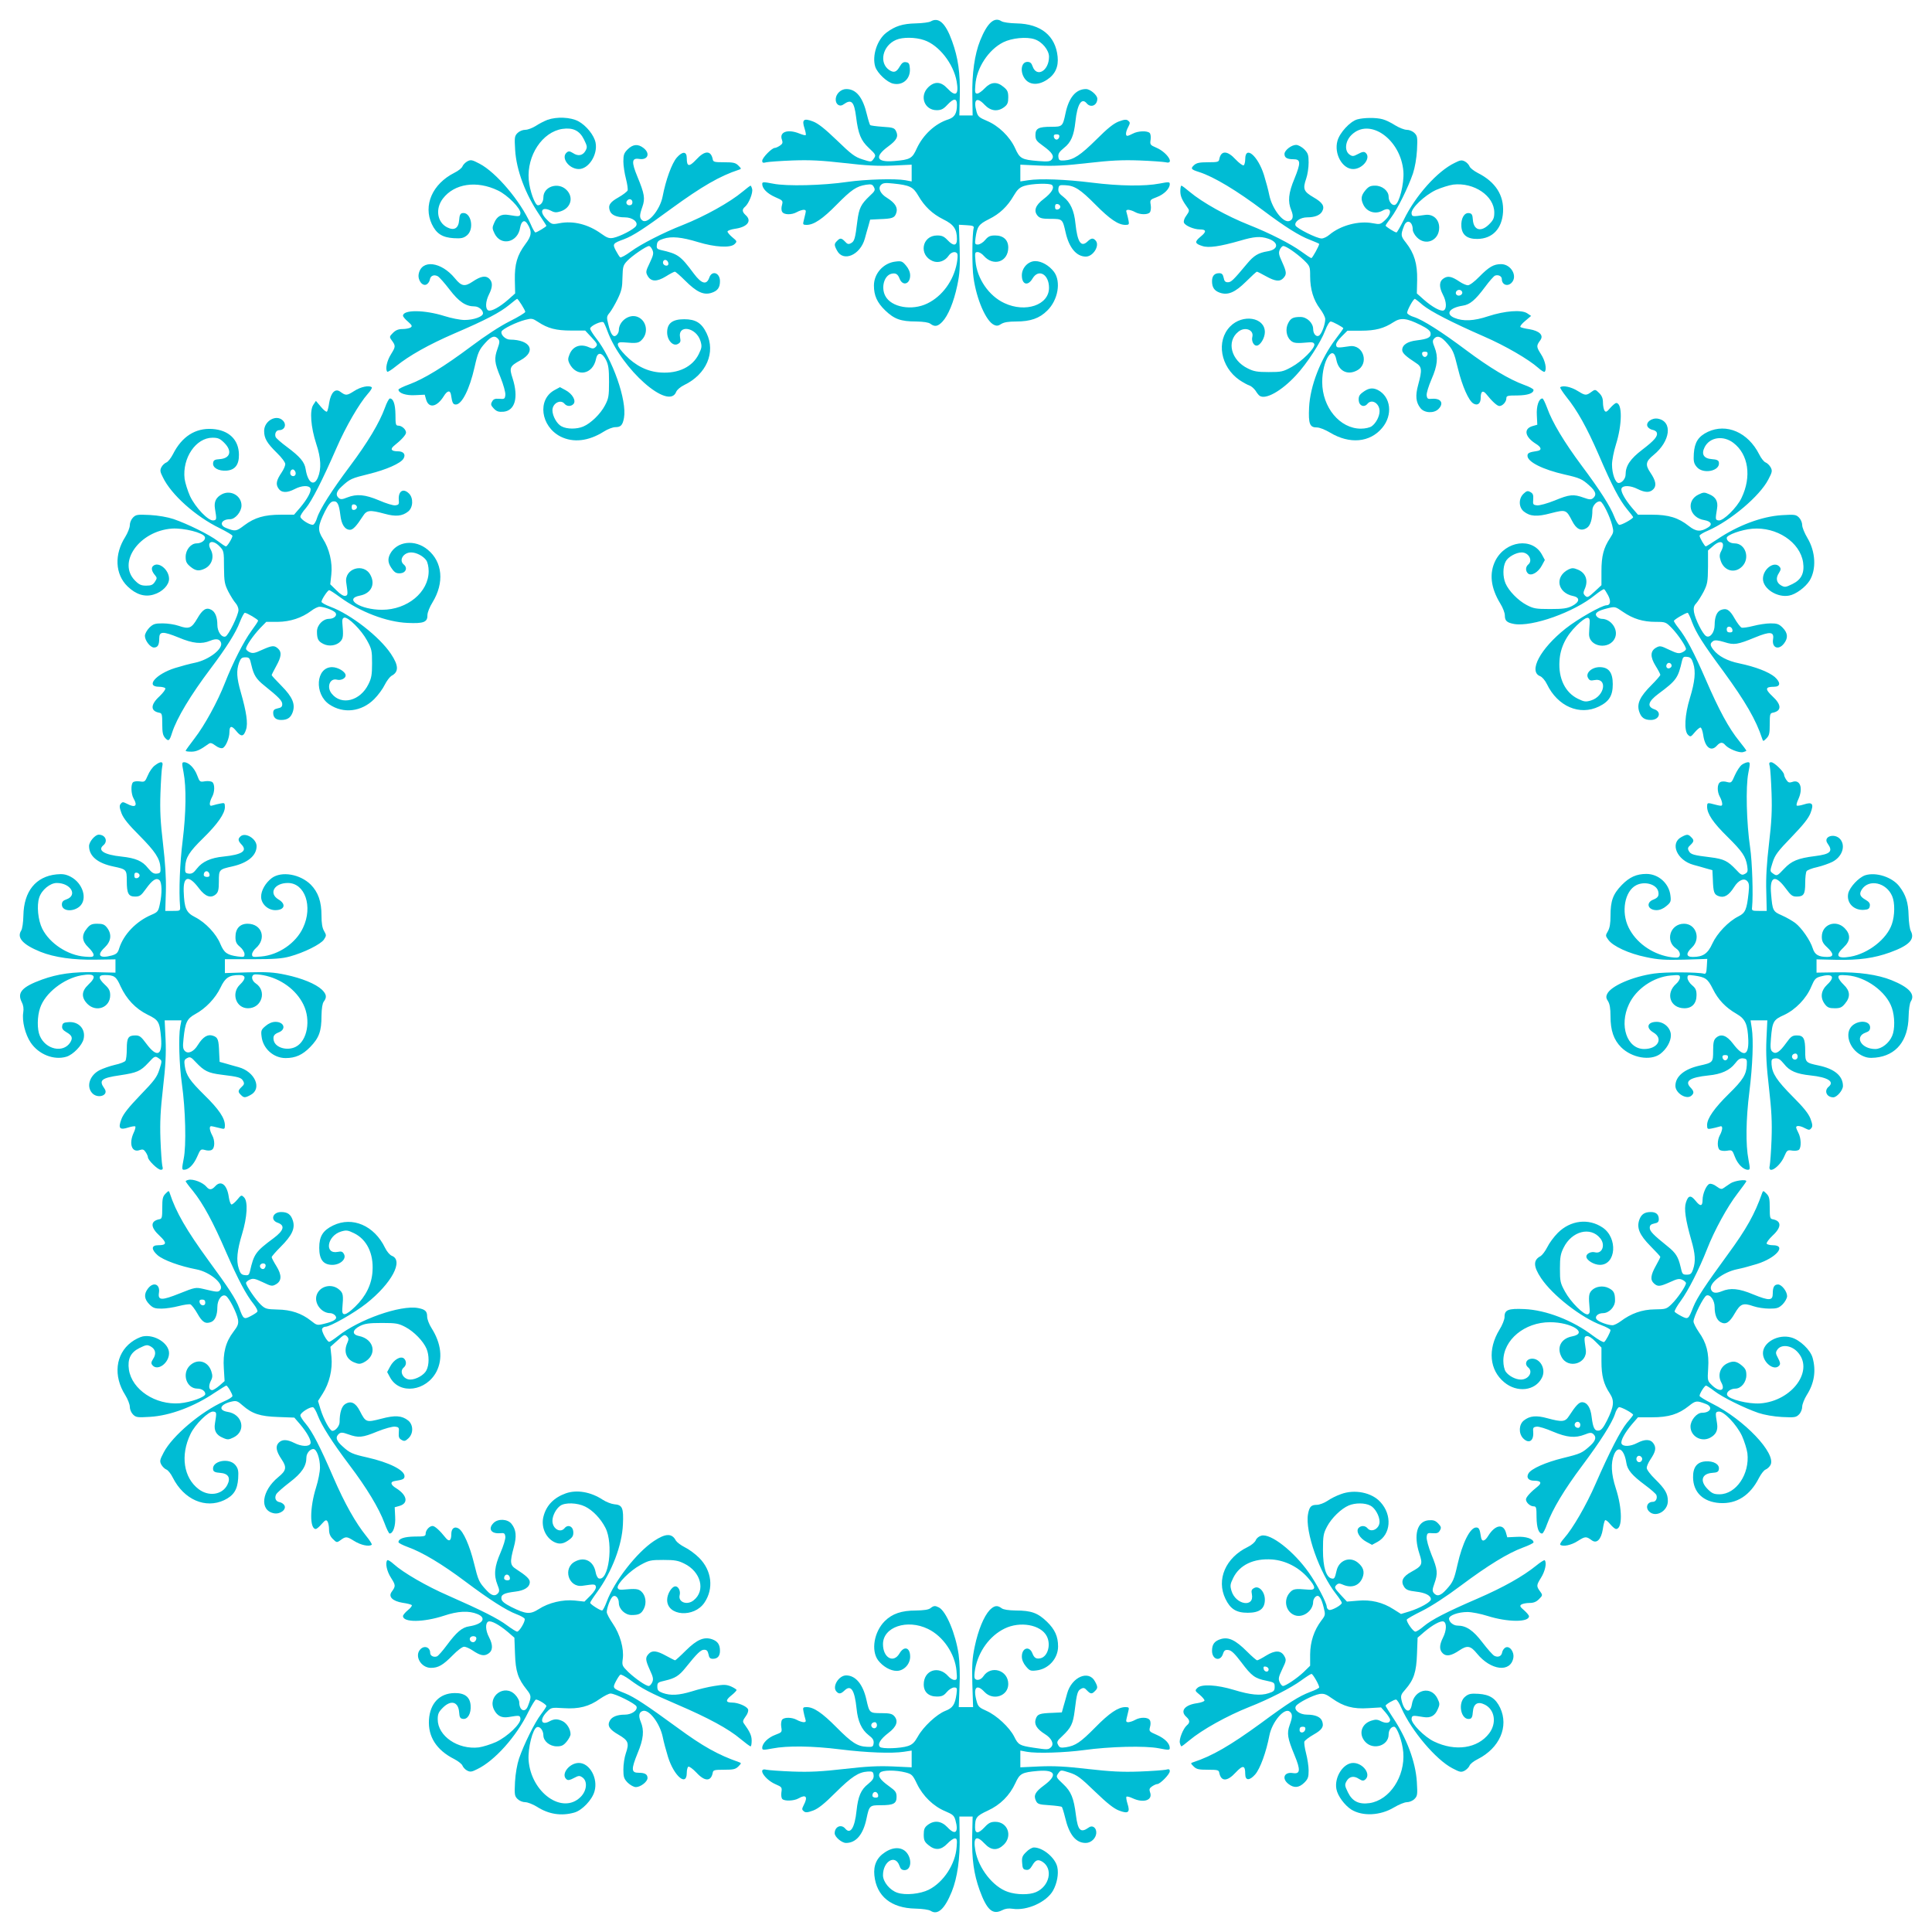
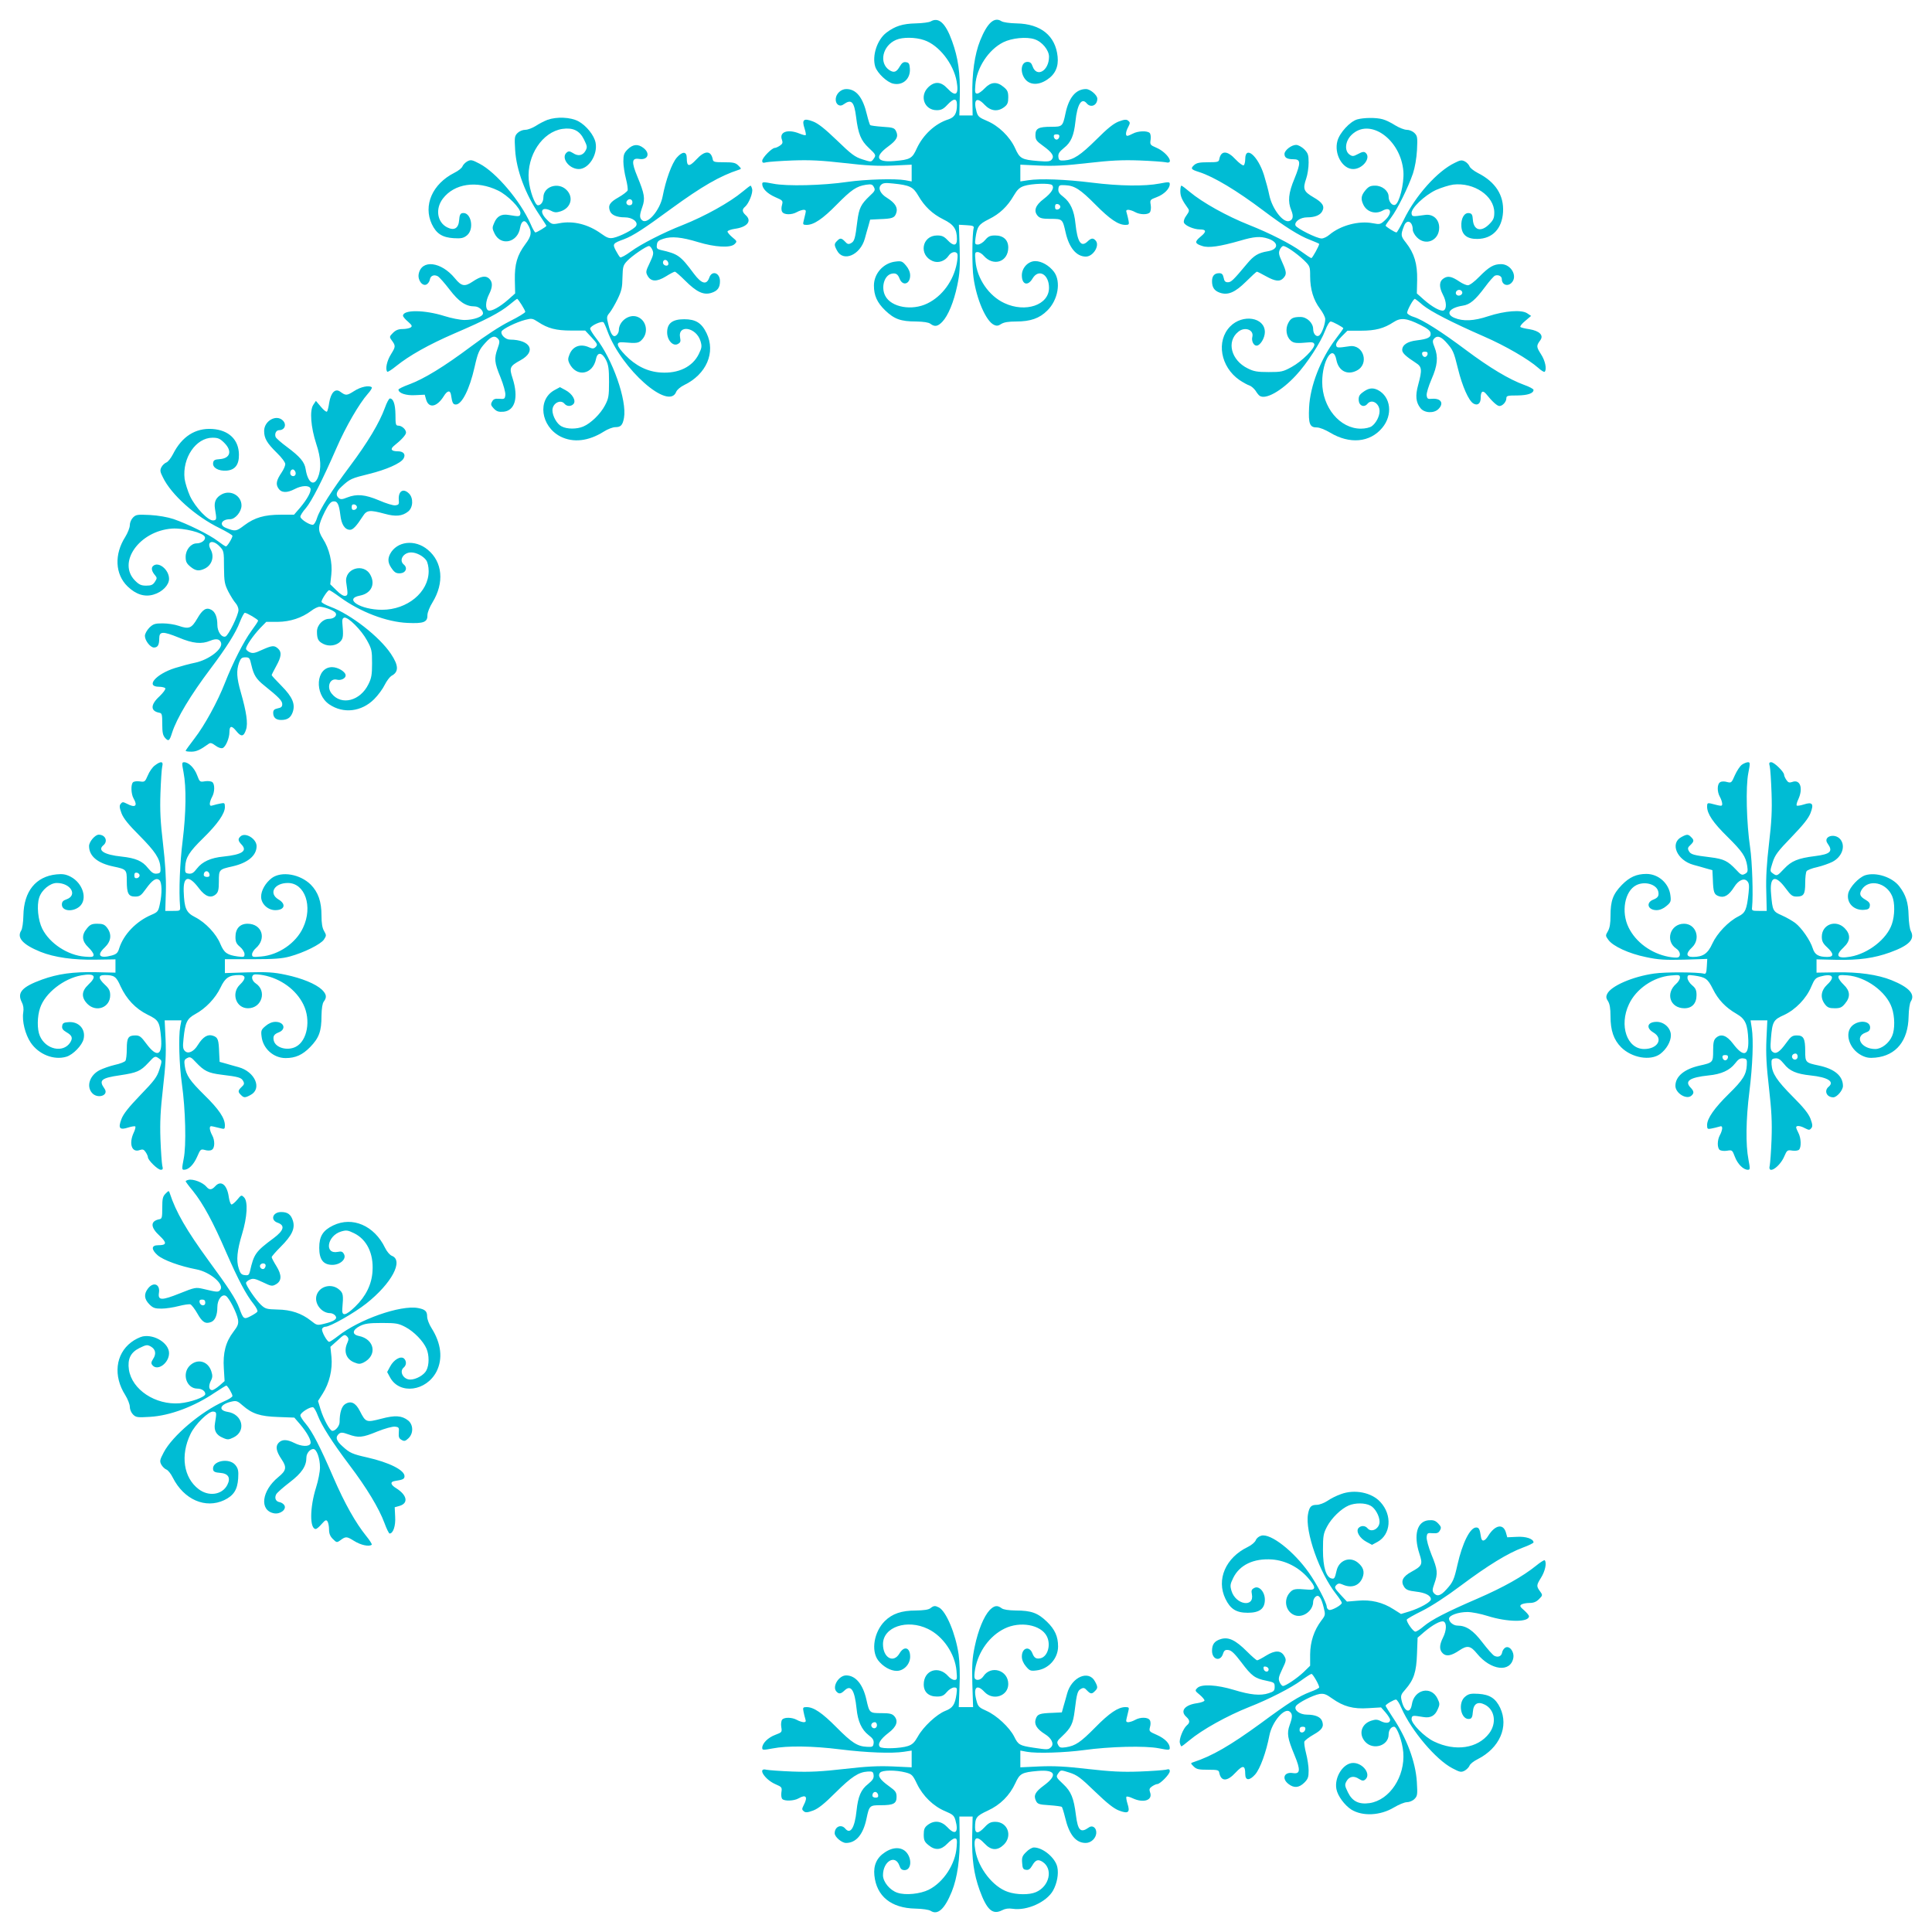
<svg xmlns="http://www.w3.org/2000/svg" version="1.0" width="1280pt" height="1280pt" viewBox="0 0 1280 1280" preserveAspectRatio="xMidYMid meet">
  <g transform="translate(0,1280) scale(0.1,-0.1)" fill="#00bcd4" stroke="none">
    <path d="M6166 12658 c-10 -6 -55 -12 -100 -13 -86 -2 -136 -18 -193 -61 -62 -47 -97 -155 -74 -227 15 -43 78 -102 118 -111 65 -15 117 33 111 101 -2 31 -7 39 -26 41 -16 3 -27 -5 -40 -27 -22 -39 -39 -45 -69 -26 -72 47 -46 163 44 201 43 19 129 18 186 -2 98 -33 194 -156 215 -273 16 -90 -6 -106 -62 -46 -43 46 -85 47 -127 6 -59 -59 -24 -151 57 -151 29 0 44 7 70 35 43 46 64 46 64 1 0 -57 -15 -83 -57 -97 -88 -28 -167 -102 -209 -192 -30 -67 -43 -75 -150 -84 -118 -10 -133 28 -39 97 57 42 69 66 51 102 -10 20 -20 24 -88 28 -42 3 -79 8 -83 11 -3 4 -13 35 -21 68 -27 116 -71 171 -137 171 -35 0 -67 -30 -70 -64 -3 -36 25 -57 51 -38 53 38 71 20 84 -84 14 -112 32 -155 83 -203 50 -47 51 -49 31 -76 -14 -19 -15 -19 -72 -1 -50 16 -73 33 -169 126 -80 77 -124 112 -158 125 -62 24 -76 13 -57 -45 7 -22 11 -42 8 -45 -3 -3 -21 2 -41 10 -78 32 -137 11 -116 -42 6 -18 4 -26 -14 -38 -12 -8 -27 -15 -34 -15 -19 0 -83 -65 -83 -85 0 -14 5 -16 28 -10 15 3 93 9 175 12 115 4 189 0 340 -17 146 -17 223 -21 320 -17 l127 6 0 -56 0 -55 -42 8 c-67 12 -262 6 -383 -11 -162 -24 -403 -30 -492 -12 -67 13 -73 12 -73 -2 0 -30 32 -63 86 -87 51 -22 52 -24 45 -52 -5 -16 -5 -36 1 -45 11 -21 63 -22 98 -2 14 8 33 14 44 15 15 0 17 -5 12 -25 -3 -14 -9 -36 -12 -50 -6 -22 -3 -25 20 -25 48 0 107 40 200 135 97 98 130 121 194 131 35 5 42 3 52 -16 10 -19 7 -26 -28 -58 -58 -55 -71 -81 -82 -168 -14 -115 -19 -133 -42 -145 -16 -9 -24 -7 -39 10 -24 25 -33 26 -53 5 -20 -19 -20 -28 -1 -63 41 -80 155 -31 185 79 7 25 17 63 24 85 l11 40 60 3 c88 3 102 8 113 41 12 35 -7 66 -61 100 -45 27 -62 65 -40 86 13 13 28 15 82 9 107 -11 131 -22 164 -79 42 -73 94 -122 166 -158 70 -34 91 -65 91 -132 0 -45 -24 -47 -63 -5 -23 24 -37 30 -68 30 -102 0 -124 -131 -29 -170 37 -15 81 0 105 36 17 26 50 32 58 11 3 -8 1 -35 -4 -62 -22 -115 -96 -217 -194 -265 -103 -51 -241 -26 -280 50 -29 56 -7 134 40 146 29 7 43 -1 55 -32 20 -52 70 -37 70 21 0 22 -10 45 -27 65 -24 29 -31 32 -70 27 -80 -9 -143 -79 -143 -159 0 -66 21 -112 73 -163 61 -59 104 -75 208 -75 49 -1 81 -6 93 -15 29 -22 49 -18 79 13 39 41 76 131 99 240 17 80 19 123 16 250 l-5 153 51 -3 c40 -2 50 -6 47 -18 -11 -42 -12 -259 -1 -331 20 -143 83 -287 135 -311 19 -9 29 -7 49 6 18 11 47 16 99 16 94 0 154 21 205 72 72 70 93 192 45 257 -32 42 -82 71 -124 71 -47 0 -89 -44 -89 -94 0 -62 40 -74 71 -21 40 67 109 28 109 -62 0 -114 -156 -167 -296 -101 -102 47 -181 162 -191 277 -5 56 -4 61 14 61 11 0 29 -11 41 -25 64 -73 162 -40 162 55 0 50 -32 80 -87 80 -33 0 -46 -6 -66 -30 -14 -17 -36 -30 -48 -30 -20 0 -21 4 -16 43 11 77 21 91 89 125 71 35 123 84 165 157 23 39 38 53 68 63 49 16 171 20 185 6 18 -18 -3 -52 -55 -92 -56 -42 -69 -80 -39 -113 14 -15 31 -19 85 -19 78 0 79 -1 99 -90 23 -102 72 -160 134 -160 48 0 93 72 66 105 -17 20 -30 19 -55 -5 -43 -41 -67 -4 -80 120 -8 84 -34 140 -79 175 -29 22 -36 34 -34 54 3 24 7 26 45 24 62 -3 99 -26 201 -129 95 -96 151 -134 198 -134 23 0 26 3 21 28 -3 15 -8 37 -12 50 -6 17 -4 22 11 22 11 -1 30 -7 44 -15 32 -18 84 -19 98 -2 6 7 9 29 6 48 -6 35 -5 36 40 53 48 18 86 56 86 86 0 15 -5 16 -67 4 -98 -19 -266 -17 -449 6 -178 22 -343 28 -421 16 l-53 -8 0 55 0 56 128 -6 c97 -4 172 0 320 17 150 17 224 21 340 17 81 -3 159 -9 175 -12 62 -16 11 65 -61 96 -42 18 -44 21 -39 53 3 19 0 39 -6 45 -16 16 -77 14 -111 -4 -15 -8 -32 -15 -37 -15 -14 0 -11 28 6 59 13 26 13 30 0 41 -12 10 -25 9 -63 -5 -34 -13 -74 -45 -147 -118 -107 -106 -153 -136 -213 -140 -33 -2 -37 1 -40 24 -2 21 6 33 36 58 48 37 67 83 77 176 12 115 41 161 75 120 27 -32 70 -13 70 31 0 24 -47 64 -75 64 -67 0 -114 -56 -136 -162 -18 -86 -21 -88 -95 -88 -84 0 -104 -11 -104 -55 0 -31 7 -40 50 -71 61 -44 77 -69 58 -91 -10 -13 -27 -15 -88 -10 -111 9 -124 16 -155 86 -35 76 -110 149 -188 181 -49 21 -58 28 -67 59 -23 82 1 103 53 47 41 -43 88 -48 131 -15 21 16 26 29 26 64 0 36 -5 48 -31 69 -44 37 -84 34 -125 -9 -18 -19 -40 -35 -50 -35 -14 0 -16 9 -12 58 8 112 87 233 185 282 56 28 154 38 207 20 50 -16 96 -72 96 -116 0 -93 -82 -141 -109 -63 -7 21 -16 29 -34 29 -44 0 -51 -72 -13 -117 32 -37 88 -38 143 -1 54 35 77 86 70 153 -14 138 -111 217 -272 220 -46 1 -89 7 -101 15 -47 30 -93 -12 -140 -128 -37 -92 -55 -220 -52 -367 l2 -130 -44 0 -44 0 3 130 c3 154 -11 251 -51 362 -43 120 -89 162 -142 131z m852 -765 c-2 -10 -10 -18 -18 -18 -8 0 -16 8 -18 18 -2 12 3 17 18 17 15 0 20 -5 18 -17z m7 -463 c0 -8 -8 -16 -17 -18 -13 -2 -18 3 -18 18 0 15 5 20 18 18 9 -2 17 -10 17 -18z" />
    <path d="M3627 12006 c-21 -8 -56 -26 -77 -40 -22 -14 -53 -26 -70 -26 -17 0 -39 -9 -51 -21 -20 -20 -21 -29 -16 -113 8 -133 68 -293 161 -430 25 -38 46 -70 46 -72 0 -6 -63 -44 -73 -44 -4 0 -19 25 -32 57 -67 151 -228 341 -337 398 -51 27 -59 28 -82 16 -14 -8 -28 -23 -32 -33 -3 -10 -27 -30 -54 -43 -146 -74 -207 -216 -149 -340 30 -63 69 -88 144 -93 50 -3 65 0 88 18 52 41 28 159 -30 148 -13 -2 -19 -14 -21 -46 -4 -55 -33 -72 -80 -48 -66 34 -79 123 -28 190 76 100 224 122 365 54 64 -30 153 -121 149 -151 -3 -23 -6 -23 -79 -11 -47 8 -77 -9 -95 -53 -14 -31 -13 -38 3 -71 42 -85 154 -59 169 40 8 44 29 56 48 25 32 -50 29 -79 -13 -134 -55 -74 -72 -133 -70 -239 l2 -88 -46 -41 c-57 -50 -111 -79 -131 -72 -22 9 -20 60 4 107 25 50 25 82 0 105 -23 21 -56 15 -109 -21 -52 -35 -74 -31 -117 22 -91 111 -221 127 -240 29 -8 -42 26 -85 53 -69 10 6 19 20 21 32 4 25 27 35 52 22 11 -6 46 -46 79 -89 61 -80 107 -111 165 -111 27 0 56 -24 56 -46 0 -22 -62 -44 -122 -44 -29 0 -89 12 -133 26 -133 42 -275 43 -275 2 0 -6 15 -24 33 -39 27 -24 30 -30 17 -39 -8 -5 -32 -10 -53 -10 -27 0 -45 -7 -63 -25 -24 -24 -25 -27 -10 -48 28 -38 28 -43 -3 -93 -28 -44 -40 -101 -25 -117 3 -3 30 14 58 37 87 70 214 142 387 217 210 90 302 139 363 189 26 22 50 40 52 40 7 0 54 -75 54 -86 0 -6 -46 -34 -102 -62 -64 -32 -161 -95 -258 -168 -178 -133 -310 -214 -410 -251 -39 -14 -70 -30 -70 -34 0 -24 51 -41 112 -37 l62 3 9 -32 c18 -61 72 -50 117 22 23 38 43 42 48 9 8 -53 13 -64 32 -64 40 0 91 101 124 247 22 98 30 116 72 162 39 44 63 51 85 25 10 -13 10 -23 -4 -62 -24 -67 -22 -93 19 -192 20 -50 34 -101 32 -117 -3 -26 -6 -28 -40 -25 -29 2 -39 -2 -48 -19 -10 -17 -8 -25 11 -45 19 -20 32 -24 63 -22 78 6 103 94 62 222 -23 70 -19 80 52 119 108 59 68 136 -69 137 -30 0 -64 33 -56 54 7 17 96 61 157 77 43 11 48 10 85 -14 65 -43 119 -57 220 -57 l92 0 43 -46 c38 -42 41 -47 27 -62 -13 -13 -21 -13 -42 -4 -58 27 -109 9 -131 -44 -12 -29 -12 -39 -2 -61 47 -95 156 -76 177 30 10 47 40 43 66 -8 16 -32 20 -60 20 -145 0 -95 -3 -110 -27 -156 -30 -57 -94 -119 -144 -140 -43 -18 -107 -18 -143 1 -31 15 -61 69 -61 107 0 46 54 75 80 43 16 -19 44 -19 60 -1 18 22 -8 67 -53 91 l-37 20 -37 -20 c-114 -63 -91 -239 40 -307 85 -43 187 -31 288 33 25 16 59 29 76 29 36 0 48 13 57 61 21 116 -76 391 -186 530 -21 27 -38 55 -38 62 0 18 78 54 89 41 4 -5 16 -31 26 -59 93 -251 406 -528 455 -401 5 13 28 33 53 45 147 71 210 216 148 344 -33 68 -72 92 -148 92 -78 0 -113 -27 -113 -87 0 -52 39 -95 71 -77 17 9 20 17 15 41 -18 91 107 71 135 -22 10 -34 9 -44 -11 -85 -41 -85 -135 -131 -252 -123 -87 5 -166 44 -234 114 -63 65 -67 91 -14 86 92 -8 103 -6 127 22 41 48 24 125 -34 147 -55 21 -123 -29 -123 -89 0 -11 -7 -26 -16 -33 -21 -18 -38 5 -54 73 -12 46 -11 52 9 76 12 15 36 56 53 91 26 54 31 76 32 142 2 72 4 81 31 110 32 34 127 99 145 99 6 0 16 -11 22 -25 10 -22 7 -35 -17 -86 -27 -56 -28 -62 -14 -87 22 -39 61 -40 121 -3 27 17 54 31 59 31 5 0 35 -26 67 -58 76 -76 122 -98 173 -83 43 13 59 35 59 78 0 57 -54 74 -71 23 -18 -50 -51 -41 -102 27 -89 120 -105 131 -220 157 -24 6 -28 11 -25 34 2 22 11 30 43 40 54 18 122 11 230 -22 112 -34 215 -40 242 -13 17 17 17 19 -15 45 -18 15 -32 32 -32 38 0 6 22 14 48 18 83 11 116 52 72 91 -24 22 -25 38 -3 56 24 21 53 92 46 117 -3 12 -8 22 -10 22 -3 0 -26 -17 -52 -39 -86 -72 -250 -163 -398 -222 -126 -49 -278 -127 -343 -175 -34 -25 -65 -42 -71 -39 -5 4 -18 24 -29 45 -23 44 -20 48 54 75 61 23 133 70 314 203 202 147 321 216 446 257 19 6 19 7 -2 28 -19 19 -34 22 -95 22 -64 0 -72 2 -75 20 -12 60 -53 59 -109 -2 -48 -51 -63 -48 -63 10 0 45 -28 46 -66 3 -33 -38 -73 -148 -94 -258 -18 -91 -100 -187 -135 -158 -19 16 -19 34 1 90 19 54 14 86 -32 197 -42 101 -39 128 11 120 57 -9 75 36 29 72 -37 29 -70 26 -105 -8 -25 -25 -29 -37 -29 -81 0 -28 8 -80 17 -114 9 -35 14 -70 11 -78 -4 -8 -31 -29 -61 -46 -57 -32 -70 -53 -56 -90 10 -27 46 -42 99 -42 50 0 90 -31 74 -57 -13 -22 -106 -70 -151 -79 -27 -5 -41 0 -80 28 -86 62 -185 87 -277 69 -48 -9 -51 -8 -83 24 -53 53 -36 90 27 59 24 -13 37 -13 65 -4 69 23 87 95 37 143 -55 53 -152 21 -152 -51 0 -29 -16 -52 -36 -52 -20 0 -55 98 -61 169 -13 161 90 317 223 337 70 10 114 -11 143 -70 22 -45 23 -51 10 -75 -18 -32 -49 -38 -83 -15 -21 13 -29 14 -41 4 -41 -34 14 -110 80 -110 65 0 126 95 111 174 -9 49 -62 115 -115 143 -51 27 -142 31 -204 9z m563 -546 c0 -13 -7 -20 -20 -20 -19 0 -27 20 -13 33 13 14 33 6 33 -13z m238 -403 c2 -10 -3 -17 -12 -17 -18 0 -29 16 -21 31 9 14 29 6 33 -14z" />
    <path d="M8992 12009 c-48 -14 -116 -88 -131 -142 -24 -85 32 -187 104 -187 64 0 121 76 82 108 -10 9 -23 6 -49 -8 -32 -17 -38 -17 -57 -4 -35 25 -29 88 12 129 120 120 329 -28 345 -243 5 -80 -27 -208 -55 -219 -20 -8 -43 22 -43 54 0 38 -42 73 -89 73 -32 0 -44 -6 -65 -31 -29 -35 -32 -58 -12 -98 24 -46 79 -62 125 -37 56 31 69 -13 19 -61 -32 -30 -35 -31 -83 -22 -92 18 -213 -14 -287 -76 -16 -14 -39 -25 -52 -25 -32 0 -165 67 -173 86 -9 25 32 54 77 54 51 0 86 14 100 40 18 33 3 58 -58 93 -65 38 -72 55 -48 124 9 26 16 73 16 106 0 51 -4 62 -29 88 -17 16 -40 29 -54 29 -31 0 -77 -36 -77 -60 0 -25 17 -35 60 -35 48 0 49 -23 6 -129 -40 -95 -45 -152 -21 -209 16 -39 12 -62 -12 -71 -41 -16 -115 80 -134 173 -6 31 -22 90 -35 132 -40 127 -124 198 -124 105 0 -19 -5 -38 -10 -41 -6 -4 -30 14 -54 39 -55 60 -97 60 -108 1 -3 -18 -11 -20 -75 -20 -56 0 -75 -4 -92 -19 -25 -23 -20 -29 34 -46 97 -31 250 -123 425 -255 141 -106 239 -168 309 -194 33 -13 61 -25 61 -27 0 -12 -45 -94 -52 -94 -4 0 -36 21 -70 46 -66 48 -209 121 -341 173 -151 60 -310 149 -395 220 -27 23 -51 41 -55 41 -4 0 -7 -17 -7 -37 0 -34 12 -60 51 -114 10 -13 7 -22 -11 -47 -13 -17 -20 -37 -16 -47 7 -20 66 -45 105 -45 44 0 46 -15 5 -48 -41 -34 -39 -46 12 -62 41 -14 116 -3 249 35 94 28 135 31 186 14 73 -24 71 -72 -3 -84 -61 -10 -91 -28 -135 -81 -92 -110 -106 -124 -128 -124 -17 0 -24 7 -28 30 -5 23 -12 30 -30 30 -31 0 -47 -18 -47 -53 0 -41 15 -63 51 -76 54 -19 101 1 175 74 36 36 68 65 71 65 4 0 30 -13 60 -30 61 -34 93 -38 116 -12 23 25 21 40 -9 107 -22 47 -24 61 -15 81 6 13 16 24 23 24 19 0 87 -47 136 -93 41 -40 42 -43 42 -107 0 -86 22 -158 65 -215 19 -25 35 -56 35 -69 0 -31 -19 -87 -36 -105 -18 -20 -44 3 -44 39 0 40 -41 80 -84 80 -49 0 -65 -8 -82 -42 -19 -37 -12 -88 17 -114 20 -18 37 -20 124 -12 20 2 30 -2 33 -13 5 -26 -82 -113 -150 -150 -58 -32 -69 -34 -153 -34 -75 0 -98 4 -138 24 -111 54 -143 179 -63 243 43 36 105 13 93 -34 -7 -26 8 -58 28 -58 24 0 55 50 55 90 0 98 -147 122 -230 37 -94 -96 -64 -268 62 -355 24 -16 53 -32 66 -36 12 -4 30 -20 40 -34 9 -15 21 -30 27 -34 39 -28 145 31 241 135 73 78 165 220 194 298 12 32 28 59 36 59 13 0 84 -39 84 -45 0 -2 -22 -34 -50 -70 -101 -134 -170 -311 -177 -455 -5 -108 4 -133 53 -132 16 0 54 -15 84 -33 132 -80 267 -67 348 31 71 85 57 205 -29 250 -36 18 -64 13 -103 -17 -21 -16 -26 -28 -24 -53 3 -35 36 -48 58 -21 28 34 80 3 80 -49 0 -35 -24 -80 -52 -100 -13 -9 -43 -16 -72 -16 -139 0 -256 141 -256 309 0 144 73 257 94 146 14 -72 72 -103 135 -70 85 43 45 176 -49 161 -80 -12 -84 -11 -88 7 -2 11 12 33 36 57 l39 39 89 0 c97 0 153 15 217 57 48 31 85 27 178 -19 46 -23 65 -38 67 -54 4 -28 -17 -39 -91 -48 -62 -7 -97 -30 -97 -64 0 -20 25 -43 90 -85 41 -26 43 -45 16 -145 -20 -72 -16 -116 15 -155 26 -33 89 -36 119 -6 38 38 17 72 -41 68 -30 -3 -34 0 -37 23 -2 14 13 62 32 106 40 91 46 148 20 213 -13 32 -14 43 -4 55 19 23 43 18 76 -17 51 -56 55 -65 84 -183 28 -114 70 -209 101 -228 28 -17 49 -1 49 37 0 44 14 53 37 25 38 -48 72 -79 87 -79 21 0 46 28 46 51 0 17 8 19 73 19 69 1 107 14 107 37 0 6 -28 21 -62 33 -99 36 -228 113 -387 232 -159 119 -284 199 -344 218 -21 6 -41 18 -44 26 -4 12 40 94 51 94 2 0 26 -18 52 -41 53 -43 190 -114 405 -208 143 -62 297 -152 360 -208 20 -18 39 -30 43 -26 15 16 4 73 -25 117 -31 49 -31 55 -4 92 24 33 -6 62 -73 73 -29 4 -56 11 -59 15 -4 4 10 22 32 40 l39 33 -27 18 c-38 24 -146 16 -257 -20 -95 -32 -167 -35 -224 -11 -62 26 -34 67 56 81 47 7 83 38 147 124 28 38 58 72 66 75 22 8 45 -4 45 -23 0 -37 37 -52 64 -25 43 43 -2 124 -69 124 -49 0 -80 -18 -145 -84 -31 -32 -63 -56 -75 -56 -11 0 -36 11 -55 24 -52 35 -77 40 -105 22 -31 -20 -32 -57 -5 -109 24 -45 26 -95 4 -104 -20 -7 -74 22 -131 72 l-46 41 2 90 c2 106 -19 176 -74 246 -35 44 -36 51 -13 111 18 48 58 31 58 -26 0 -11 12 -34 27 -49 58 -60 148 -22 148 64 0 55 -41 92 -94 84 -84 -12 -86 -12 -89 10 -5 33 85 119 161 155 36 16 87 32 115 36 138 16 272 -75 272 -185 0 -37 -6 -50 -34 -78 -54 -54 -103 -40 -108 31 -2 32 -7 41 -25 43 -32 5 -55 -36 -51 -89 4 -56 39 -83 106 -82 100 1 163 68 170 177 7 112 -50 201 -167 260 -27 14 -52 34 -55 44 -4 10 -17 25 -30 32 -21 11 -31 10 -68 -9 -115 -55 -260 -217 -338 -378 -23 -46 -44 -83 -48 -83 -11 0 -72 39 -72 45 0 4 16 27 36 53 42 55 113 199 145 292 13 39 24 101 27 156 4 84 3 93 -17 113 -12 12 -34 21 -51 21 -16 0 -51 14 -77 30 -26 17 -63 35 -83 40 -43 12 -124 11 -168 -1z m694 -1140 c9 -15 -11 -33 -30 -26 -9 4 -13 13 -10 22 7 17 30 20 40 4z m-228 -416 c-2 -10 -10 -18 -18 -18 -8 0 -16 8 -18 18 -2 12 3 17 18 17 15 0 20 -5 18 -17z" />
    <path d="M2346 10209 c-49 -31 -55 -31 -92 -4 -33 24 -62 -6 -73 -73 -4 -29 -11 -56 -15 -59 -4 -4 -22 10 -40 32 l-33 39 -18 -27 c-24 -38 -16 -146 20 -257 32 -95 35 -167 11 -224 -26 -62 -67 -34 -81 56 -7 47 -38 83 -124 147 -38 28 -72 58 -75 66 -8 22 4 45 23 45 37 0 52 37 25 64 -43 43 -124 -2 -124 -69 0 -49 18 -80 84 -145 32 -31 56 -63 56 -75 0 -11 -11 -36 -24 -55 -35 -52 -40 -77 -22 -105 20 -31 57 -32 109 -5 45 24 95 26 104 4 7 -19 -21 -71 -70 -129 l-39 -45 -87 0 c-109 0 -174 -19 -242 -70 -54 -41 -60 -42 -121 -18 -49 19 -31 58 26 58 35 0 76 50 76 91 0 64 -70 105 -129 75 -40 -21 -54 -50 -47 -95 12 -72 12 -76 -10 -79 -33 -5 -119 85 -155 161 -16 36 -32 87 -36 115 -16 138 75 272 185 272 37 0 50 -6 78 -34 54 -54 40 -103 -31 -108 -32 -2 -41 -7 -43 -25 -5 -32 36 -55 89 -51 56 4 83 39 82 106 -1 100 -68 163 -177 170 -112 7 -201 -50 -260 -167 -14 -27 -34 -52 -44 -55 -10 -4 -25 -17 -32 -30 -11 -21 -10 -31 9 -68 55 -115 217 -260 378 -338 46 -23 83 -45 83 -50 0 -14 -34 -70 -43 -70 -5 0 -29 16 -55 36 -55 42 -199 113 -292 145 -39 13 -101 24 -156 27 -84 4 -93 3 -113 -17 -12 -12 -21 -34 -21 -51 0 -16 -14 -51 -30 -77 -74 -116 -68 -247 15 -328 56 -54 114 -72 173 -54 58 17 102 63 102 104 0 62 -72 119 -107 84 -13 -13 -7 -36 15 -61 13 -16 13 -20 -2 -43 -13 -20 -25 -25 -57 -25 -33 0 -47 6 -74 33 -120 120 28 329 244 345 79 5 207 -27 218 -55 8 -20 -22 -43 -54 -43 -38 0 -73 -42 -73 -89 0 -32 6 -44 31 -65 35 -29 58 -32 98 -12 46 24 62 79 37 125 -30 54 13 69 59 21 28 -29 29 -33 29 -138 1 -97 4 -112 29 -162 16 -30 37 -64 48 -76 10 -11 19 -31 19 -45 0 -34 -66 -168 -86 -176 -25 -9 -54 32 -54 77 0 51 -14 86 -40 100 -33 18 -58 3 -93 -58 -38 -65 -55 -72 -124 -48 -26 9 -73 16 -106 16 -51 0 -62 -4 -88 -29 -16 -17 -29 -40 -29 -54 0 -31 36 -77 60 -77 25 0 35 17 35 60 0 48 23 49 129 6 95 -40 152 -45 209 -21 39 16 62 12 71 -12 16 -41 -80 -115 -173 -134 -31 -6 -90 -22 -132 -35 -127 -40 -198 -124 -105 -124 19 0 38 -5 41 -10 4 -6 -14 -30 -39 -54 -60 -55 -60 -97 -1 -108 18 -3 20 -11 20 -75 0 -56 4 -75 19 -92 23 -25 29 -20 46 34 31 97 123 250 255 425 106 141 168 239 194 309 13 33 28 61 33 61 14 0 88 -44 88 -52 0 -5 -21 -36 -46 -70 -49 -67 -122 -210 -174 -343 -48 -123 -135 -282 -201 -367 -32 -42 -59 -79 -59 -82 0 -4 17 -6 38 -6 33 0 59 12 113 51 13 10 22 7 47 -11 17 -13 37 -20 47 -16 20 7 45 66 45 105 0 44 15 46 46 7 32 -40 49 -37 64 10 14 41 3 116 -35 249 -27 94 -30 142 -11 195 11 29 18 35 42 35 26 0 29 -4 40 -53 15 -64 31 -91 85 -134 96 -77 119 -101 119 -123 0 -17 -7 -24 -30 -28 -23 -5 -30 -12 -30 -30 0 -31 18 -47 53 -47 41 0 63 15 76 51 19 54 -1 101 -74 175 -36 36 -65 68 -65 71 0 4 14 30 30 60 34 61 38 93 12 116 -25 23 -40 21 -107 -9 -47 -22 -61 -24 -81 -15 -13 6 -24 16 -24 23 0 19 47 87 93 136 l41 42 76 0 c83 1 159 26 222 73 19 15 44 27 55 27 28 0 85 -20 102 -36 20 -18 -3 -44 -39 -44 -40 0 -80 -41 -80 -84 0 -49 8 -65 42 -82 37 -19 88 -12 114 17 18 20 20 37 12 124 -2 20 2 30 13 33 26 5 113 -82 150 -150 32 -58 34 -69 34 -153 0 -75 -4 -98 -24 -138 -54 -111 -179 -143 -243 -63 -36 43 -13 105 34 93 26 -7 58 8 58 28 0 24 -50 55 -90 55 -107 0 -120 -178 -18 -247 93 -63 213 -49 297 35 26 26 57 68 70 95 13 26 33 52 44 59 50 26 49 68 -3 146 -76 114 -266 262 -401 312 -32 12 -59 27 -59 33 0 15 41 77 51 77 5 0 37 -21 71 -46 134 -98 309 -165 448 -171 108 -5 133 5 132 53 0 16 15 54 34 84 79 130 66 267 -32 348 -85 71 -205 57 -250 -29 -18 -36 -13 -64 17 -103 16 -21 28 -26 53 -24 35 3 48 36 21 58 -34 28 -3 80 49 80 35 0 80 -24 100 -52 9 -13 16 -43 16 -72 0 -139 -141 -256 -309 -256 -144 0 -257 73 -146 94 72 14 103 72 70 135 -43 85 -176 45 -161 -49 12 -80 11 -84 -7 -88 -11 -2 -34 12 -58 37 l-41 40 7 64 c9 79 -13 172 -56 238 -36 57 -34 84 14 181 23 45 38 64 54 66 28 4 39 -17 48 -91 7 -62 30 -97 64 -97 20 0 43 25 85 90 26 41 45 43 145 16 72 -20 116 -16 155 15 33 26 36 89 6 119 -38 38 -72 17 -68 -41 3 -30 0 -34 -23 -37 -14 -2 -62 13 -108 33 -93 39 -147 44 -211 19 -32 -13 -43 -14 -55 -4 -23 19 -18 43 18 76 55 51 64 55 182 84 114 28 209 70 228 101 17 28 1 49 -37 49 -44 0 -53 14 -25 37 48 38 79 72 79 87 0 21 -28 46 -51 46 -17 0 -19 8 -19 73 -1 69 -14 107 -37 107 -6 0 -21 -28 -33 -62 -36 -99 -113 -228 -232 -387 -119 -159 -199 -284 -218 -344 -6 -21 -18 -41 -25 -43 -17 -7 -85 35 -85 53 0 8 16 34 36 56 39 46 110 185 203 398 62 143 152 297 208 360 18 20 30 39 26 43 -16 15 -73 4 -117 -25z m-389 -535 c8 -20 -8 -36 -26 -25 -15 10 -8 41 9 41 6 0 13 -7 17 -16z m408 -234 c0 -8 -8 -16 -17 -18 -13 -2 -18 3 -18 18 0 15 5 20 18 18 9 -2 17 -10 17 -18z" />
-     <path d="M10337 10234 c-3 -3 16 -32 41 -64 72 -89 135 -202 213 -381 90 -210 139 -302 189 -363 22 -26 40 -50 40 -52 0 -11 -81 -56 -93 -51 -7 3 -22 27 -32 54 -26 68 -95 176 -216 338 -116 156 -195 287 -229 383 -13 34 -26 62 -31 62 -24 0 -41 -51 -37 -112 l3 -62 -32 -9 c-61 -18 -50 -72 22 -117 38 -23 42 -43 9 -48 -53 -8 -64 -13 -64 -32 0 -40 101 -91 247 -124 98 -22 116 -30 162 -72 44 -39 51 -63 25 -85 -13 -10 -23 -10 -62 4 -67 24 -93 22 -192 -19 -50 -20 -101 -34 -117 -32 -26 3 -28 6 -25 40 2 29 -2 39 -19 48 -17 10 -25 8 -45 -11 -34 -32 -33 -90 2 -118 42 -33 87 -36 180 -11 98 25 101 24 140 -52 28 -55 60 -70 98 -45 23 15 36 58 36 118 0 30 33 64 54 56 17 -7 61 -96 77 -157 11 -43 10 -48 -14 -85 -43 -65 -57 -119 -57 -220 l0 -92 -46 -43 c-42 -38 -47 -41 -62 -27 -13 13 -13 21 -4 42 27 58 9 109 -44 131 -29 12 -39 12 -61 2 -95 -47 -76 -156 30 -177 47 -10 43 -40 -8 -66 -32 -16 -60 -20 -145 -20 -95 0 -110 3 -156 27 -57 30 -119 94 -140 144 -18 43 -18 107 1 143 15 31 69 61 107 61 46 0 75 -54 43 -80 -19 -16 -19 -44 -1 -60 22 -18 67 8 91 53 l20 37 -20 37 c-63 114 -239 91 -307 -40 -43 -85 -32 -181 32 -286 17 -27 30 -62 30 -78 0 -36 13 -48 61 -57 119 -21 398 78 537 192 29 23 56 41 60 38 4 -2 15 -20 26 -40 20 -38 16 -66 -10 -66 -31 0 -190 -90 -271 -154 -168 -133 -249 -285 -169 -316 13 -5 33 -28 45 -53 71 -147 216 -210 344 -148 68 33 92 72 92 148 0 78 -27 113 -87 113 -52 0 -95 -39 -77 -71 9 -17 17 -20 41 -15 91 18 71 -107 -22 -135 -34 -10 -44 -9 -85 11 -85 41 -131 135 -123 252 5 87 44 166 114 234 65 63 91 67 86 14 -2 -19 -3 -50 -4 -68 -4 -91 140 -111 173 -25 21 55 -29 123 -89 123 -11 0 -26 7 -33 16 -18 21 5 38 72 54 49 12 50 12 102 -24 67 -46 132 -66 217 -66 64 0 67 -1 107 -42 42 -44 93 -120 93 -138 0 -6 -11 -16 -25 -22 -22 -10 -35 -7 -86 17 -56 27 -62 28 -87 14 -39 -22 -40 -61 -3 -121 17 -27 31 -54 31 -59 0 -5 -26 -35 -58 -67 -76 -76 -98 -122 -83 -173 13 -43 35 -59 78 -59 57 0 74 54 23 71 -50 18 -41 51 27 102 120 89 131 105 157 220 6 24 11 28 34 25 22 -2 30 -11 40 -43 18 -54 11 -122 -22 -230 -34 -110 -40 -216 -13 -243 17 -16 19 -15 45 16 15 18 32 32 38 32 6 0 14 -22 18 -48 11 -83 52 -116 91 -72 22 24 38 25 56 3 21 -24 92 -53 117 -46 12 3 22 7 22 10 0 2 -21 31 -47 63 -70 86 -135 207 -222 408 -78 180 -130 278 -182 343 -16 20 -29 41 -29 45 0 9 78 54 91 54 4 0 17 -27 29 -61 28 -73 69 -139 208 -327 147 -202 216 -321 257 -446 6 -19 7 -19 28 2 19 19 22 34 22 95 0 64 2 72 20 75 60 12 59 53 -2 109 -51 48 -48 63 10 63 44 0 46 28 5 65 -41 34 -126 67 -235 90 -78 16 -138 47 -172 91 -23 30 -23 42 1 58 11 6 33 4 72 -8 65 -21 87 -17 204 31 100 41 127 38 119 -12 -9 -57 36 -75 72 -29 29 37 26 70 -8 105 -25 25 -37 29 -81 29 -28 0 -80 -8 -114 -17 -35 -9 -70 -14 -78 -11 -8 4 -29 31 -46 61 -32 57 -53 70 -90 56 -27 -10 -42 -46 -42 -99 0 -50 -31 -90 -57 -74 -23 14 -72 112 -80 159 -4 28 -1 41 15 58 11 12 33 47 49 77 25 50 28 65 29 164 l0 109 32 28 c53 48 86 29 56 -31 -13 -24 -13 -37 -4 -65 23 -69 95 -87 143 -37 53 55 21 152 -51 152 -29 0 -52 16 -52 36 0 20 98 55 169 61 162 14 317 -89 337 -223 10 -70 -11 -114 -70 -143 -45 -22 -51 -23 -75 -10 -32 18 -38 49 -15 83 13 21 14 29 4 41 -34 41 -110 -14 -110 -80 0 -65 94 -126 173 -111 45 8 108 55 136 99 46 75 40 192 -14 282 -19 32 -35 70 -35 86 0 16 -9 38 -21 50 -20 20 -29 21 -113 16 -133 -8 -293 -68 -430 -161 -38 -25 -71 -46 -75 -46 -7 0 -41 58 -41 71 0 5 25 21 57 34 151 67 341 228 398 337 27 51 28 59 16 82 -8 14 -23 28 -33 32 -10 3 -30 27 -43 54 -74 146 -216 207 -340 149 -63 -30 -88 -69 -93 -144 -3 -50 0 -65 18 -87 41 -53 159 -29 148 29 -2 13 -14 19 -46 21 -55 4 -72 33 -48 80 34 66 123 79 190 28 100 -76 122 -224 54 -365 -30 -64 -121 -153 -151 -149 -23 3 -23 6 -11 79 8 47 -9 77 -53 95 -31 14 -38 13 -71 -3 -85 -42 -59 -154 40 -169 44 -8 56 -29 25 -48 -49 -31 -80 -29 -128 9 -69 55 -134 75 -244 75 l-93 0 -39 45 c-49 58 -77 110 -70 129 9 22 60 20 107 -4 50 -25 82 -25 105 0 21 23 15 56 -21 109 -35 52 -31 74 22 117 111 91 127 221 29 240 -42 8 -85 -26 -69 -53 6 -10 21 -19 33 -21 12 -2 25 -10 27 -17 10 -24 -15 -53 -95 -114 -80 -61 -111 -107 -111 -165 0 -27 -24 -56 -46 -56 -22 0 -44 62 -44 122 0 29 12 89 26 133 42 133 43 275 2 275 -6 0 -24 -15 -39 -32 -24 -28 -30 -31 -39 -18 -5 8 -10 32 -10 53 0 27 -7 45 -25 63 -24 24 -27 25 -48 10 -38 -28 -43 -28 -93 3 -44 28 -101 40 -117 25z m1141 -1607 c2 -12 -3 -17 -17 -17 -15 0 -21 6 -21 21 0 25 33 22 38 -4z m-403 -238 c0 -7 -8 -15 -17 -17 -18 -3 -25 18 -11 32 10 10 28 1 28 -15z" />
    <path d="M1025 7728 c-15 -11 -36 -41 -46 -66 -18 -42 -21 -44 -53 -39 -19 3 -39 0 -45 -6 -15 -15 -13 -77 4 -107 29 -50 11 -64 -44 -35 -26 13 -30 13 -41 0 -10 -12 -9 -25 5 -63 13 -34 45 -74 118 -147 106 -107 136 -153 140 -213 2 -33 -1 -37 -24 -40 -21 -2 -33 6 -58 36 -37 48 -83 67 -176 77 -115 12 -161 41 -120 75 32 27 13 70 -31 70 -24 0 -64 -47 -64 -75 0 -67 56 -114 162 -136 86 -18 88 -21 88 -95 0 -84 11 -104 55 -104 31 0 40 7 71 50 43 60 69 77 90 59 17 -14 19 -87 3 -159 -10 -48 -14 -53 -56 -71 -101 -43 -184 -130 -213 -221 -9 -31 -18 -39 -48 -48 -83 -23 -104 1 -48 53 43 41 48 88 15 131 -16 21 -29 26 -64 26 -36 0 -48 -5 -69 -31 -37 -44 -34 -84 9 -125 19 -18 35 -40 35 -50 0 -14 -9 -16 -57 -12 -113 8 -234 87 -283 185 -28 56 -38 154 -20 207 16 50 72 96 116 96 93 0 141 -82 63 -109 -21 -7 -29 -16 -29 -34 0 -44 72 -51 117 -13 55 48 23 155 -60 198 -32 16 -52 19 -93 15 -137 -14 -216 -112 -219 -272 -1 -46 -7 -89 -15 -101 -30 -47 12 -93 128 -140 92 -37 220 -55 367 -52 l130 2 0 -44 0 -44 -130 3 c-153 3 -251 -11 -357 -49 -132 -48 -166 -86 -134 -149 11 -21 14 -43 10 -69 -9 -57 13 -145 49 -199 53 -79 154 -119 237 -94 44 13 105 76 114 118 15 65 -33 117 -101 111 -31 -2 -39 -7 -41 -26 -3 -16 5 -27 27 -40 39 -22 45 -39 26 -69 -47 -72 -163 -46 -201 44 -19 43 -18 129 2 186 33 98 156 194 273 215 90 16 106 -6 46 -62 -46 -43 -47 -85 -6 -127 59 -59 151 -24 151 57 0 29 -7 44 -35 70 -45 42 -46 64 -2 64 64 0 77 -9 106 -75 39 -84 99 -148 178 -187 74 -36 81 -47 90 -154 10 -119 -28 -133 -98 -38 -34 46 -44 54 -72 54 -47 0 -57 -15 -57 -89 0 -37 -4 -72 -9 -79 -4 -7 -36 -20 -70 -27 -34 -8 -79 -24 -101 -35 -64 -33 -89 -104 -52 -149 36 -45 117 -19 84 27 -39 55 -22 70 103 88 113 17 136 27 188 83 42 46 45 47 72 27 19 -14 19 -15 1 -72 -16 -50 -33 -73 -126 -169 -77 -80 -112 -124 -125 -158 -24 -62 -13 -76 45 -57 22 7 43 10 46 7 4 -3 -1 -22 -10 -41 -34 -73 -13 -136 41 -115 18 6 26 4 38 -14 8 -12 15 -27 15 -34 0 -19 65 -83 85 -83 14 0 16 5 10 28 -3 15 -9 93 -12 175 -4 115 0 189 17 340 17 146 21 223 17 320 l-6 127 56 0 55 0 -8 -42 c-12 -66 -7 -250 11 -378 24 -171 30 -409 12 -497 -13 -67 -12 -73 2 -73 30 0 63 32 87 86 22 51 24 52 52 45 16 -5 36 -5 45 1 21 11 22 63 2 98 -8 14 -14 33 -15 44 0 15 5 17 25 12 14 -3 36 -9 50 -12 22 -6 25 -3 25 20 0 48 -40 107 -135 200 -98 97 -121 130 -131 194 -5 35 -3 42 16 52 19 10 26 7 58 -28 55 -58 81 -71 168 -82 115 -14 133 -19 145 -42 9 -16 7 -24 -10 -39 -25 -24 -26 -33 -5 -53 19 -20 28 -20 63 -1 80 41 31 155 -79 185 -25 7 -63 17 -85 24 l-40 11 -3 60 c-3 88 -8 102 -41 113 -35 12 -66 -7 -100 -61 -27 -45 -65 -62 -86 -40 -13 13 -15 28 -9 82 11 108 23 132 77 162 69 37 134 105 168 176 31 66 57 83 125 83 44 0 45 -24 4 -63 -60 -57 -27 -157 53 -157 92 0 127 115 51 165 -26 17 -32 50 -11 58 8 3 35 1 62 -4 115 -22 217 -96 265 -194 51 -103 26 -241 -50 -280 -56 -29 -134 -7 -146 40 -7 29 1 43 32 55 52 20 37 70 -21 70 -22 0 -45 -10 -65 -27 -29 -24 -32 -31 -27 -70 9 -80 79 -143 159 -143 66 0 112 21 163 73 59 61 75 104 75 208 1 49 6 81 15 93 22 29 18 49 -12 79 -42 39 -132 76 -241 99 -80 17 -123 19 -249 16 l-153 -5 0 46 0 46 182 0 c144 0 197 4 248 18 95 26 205 81 226 112 17 26 17 29 1 57 -12 20 -17 52 -17 102 0 93 -22 155 -71 205 -71 70 -193 91 -258 44 -42 -32 -71 -82 -71 -124 0 -47 44 -89 94 -89 62 0 74 40 21 71 -67 40 -28 109 62 109 114 0 167 -156 101 -296 -47 -102 -162 -181 -277 -191 -56 -5 -61 -4 -61 14 0 11 11 29 25 41 73 64 40 162 -55 162 -50 0 -80 -32 -80 -87 0 -33 6 -46 30 -66 17 -14 30 -36 30 -48 0 -20 -4 -21 -44 -16 -72 10 -91 24 -116 83 -27 67 -99 143 -168 178 -59 30 -71 58 -75 171 -3 102 34 109 101 20 42 -56 80 -69 113 -39 15 14 19 31 19 85 0 78 1 79 90 99 102 23 160 72 160 134 0 48 -72 93 -105 66 -20 -17 -19 -30 5 -55 41 -43 4 -67 -120 -80 -84 -8 -140 -34 -175 -79 -22 -29 -34 -36 -54 -34 -24 3 -26 7 -24 45 3 62 26 99 119 190 95 93 144 163 144 206 0 27 -3 29 -27 24 -16 -3 -38 -8 -50 -12 -18 -6 -23 -4 -23 11 1 11 7 30 15 44 18 32 19 84 2 98 -7 6 -29 9 -48 6 -35 -6 -36 -5 -53 40 -18 48 -56 86 -86 86 -15 0 -16 -5 -4 -67 19 -99 17 -267 -6 -454 -18 -142 -26 -335 -17 -434 2 -30 1 -30 -48 -30 l-50 0 4 130 c2 91 -4 185 -19 315 -17 145 -21 218 -17 335 3 83 8 162 12 178 9 34 -10 36 -50 5z m363 -721 c2 -12 -3 -17 -17 -17 -12 0 -21 6 -21 13 0 31 32 34 38 4z m-463 -7 c0 -8 -8 -16 -17 -18 -13 -2 -18 3 -18 18 0 15 5 20 18 18 9 -2 17 -10 17 -18z" />
    <path d="M11541 7734 c-13 -9 -34 -41 -47 -70 -22 -51 -24 -52 -52 -45 -16 5 -36 5 -45 -1 -21 -11 -22 -63 -2 -98 8 -14 14 -33 15 -44 0 -19 0 -19 -77 1 -20 4 -23 1 -23 -21 0 -48 40 -107 135 -200 98 -97 121 -130 131 -194 5 -35 3 -42 -16 -52 -19 -10 -26 -7 -58 28 -55 58 -81 71 -168 82 -115 14 -133 19 -145 42 -9 16 -7 24 10 39 25 24 26 33 5 53 -19 20 -28 20 -63 1 -80 -41 -31 -155 79 -185 25 -7 63 -17 85 -24 l40 -11 3 -60 c3 -88 8 -102 41 -113 35 -12 66 7 100 61 28 45 65 62 86 40 13 -13 15 -28 10 -77 -12 -112 -21 -134 -67 -157 -68 -34 -142 -113 -173 -180 -30 -67 -62 -89 -130 -89 -45 0 -47 24 -5 63 60 57 27 157 -53 157 -92 0 -127 -115 -51 -165 26 -17 32 -50 11 -58 -8 -3 -35 -1 -62 4 -115 22 -217 96 -265 194 -51 103 -26 241 50 280 56 29 134 7 146 -40 7 -29 -1 -43 -32 -55 -52 -20 -37 -70 21 -70 22 0 45 10 65 27 29 24 32 31 27 70 -9 80 -79 143 -159 143 -66 0 -112 -21 -163 -73 -59 -61 -75 -105 -75 -205 0 -49 -5 -80 -17 -101 -17 -29 -17 -31 3 -58 30 -42 136 -91 249 -114 84 -18 125 -20 253 -17 l153 5 -3 -51 c-2 -40 -6 -50 -18 -47 -42 11 -259 12 -331 1 -143 -20 -287 -83 -311 -135 -9 -19 -7 -29 6 -49 11 -18 16 -47 16 -99 0 -94 21 -156 71 -206 71 -70 193 -91 258 -44 42 32 71 82 71 124 0 47 -44 89 -94 89 -62 0 -74 -40 -21 -71 67 -40 28 -109 -62 -109 -114 0 -167 156 -101 296 47 102 162 181 277 191 56 5 61 4 61 -14 0 -11 -11 -29 -25 -41 -73 -64 -40 -162 55 -162 50 0 80 32 80 87 0 33 -6 46 -30 66 -17 14 -30 36 -30 48 0 20 4 21 43 16 77 -11 91 -21 125 -89 35 -71 84 -123 157 -165 59 -34 74 -69 78 -175 3 -105 -33 -113 -101 -23 -42 56 -80 69 -113 39 -15 -14 -19 -31 -19 -85 0 -78 -1 -79 -90 -99 -102 -23 -160 -72 -160 -134 0 -48 72 -93 105 -66 20 17 19 30 -5 55 -41 43 -4 67 120 80 84 8 140 34 175 79 22 29 34 36 54 34 24 -3 26 -7 24 -45 -3 -62 -26 -99 -119 -190 -95 -93 -144 -163 -144 -206 0 -27 3 -29 28 -24 15 3 37 8 50 12 17 6 22 4 22 -11 -1 -11 -7 -30 -15 -44 -18 -32 -19 -84 -2 -98 7 -6 29 -9 48 -6 35 6 36 5 53 -40 18 -48 56 -86 86 -86 15 0 16 5 4 68 -19 97 -17 265 6 448 22 178 28 343 16 422 l-8 52 55 0 56 0 -6 -127 c-4 -98 0 -173 17 -321 17 -150 21 -224 17 -340 -3 -81 -9 -159 -12 -174 -16 -63 65 -12 96 60 18 42 21 44 53 39 19 -3 39 0 45 6 16 16 14 77 -4 111 -8 15 -15 32 -15 37 0 14 28 11 59 -6 26 -13 30 -13 41 0 10 12 9 25 -5 63 -13 34 -45 74 -118 147 -106 107 -136 153 -140 213 -2 33 1 37 24 40 21 2 33 -6 58 -36 37 -48 83 -67 176 -77 115 -12 161 -41 120 -75 -32 -27 -13 -70 31 -70 24 0 64 47 64 75 0 67 -56 114 -162 136 -86 18 -88 21 -88 95 0 84 -11 104 -55 104 -31 0 -40 -7 -71 -50 -44 -61 -69 -77 -91 -58 -13 10 -15 27 -10 88 9 111 16 124 86 155 76 35 149 110 181 188 21 49 28 58 59 67 82 23 103 -1 47 -53 -43 -41 -48 -88 -15 -131 16 -21 29 -26 64 -26 36 0 48 5 69 31 37 44 34 84 -9 125 -19 18 -35 40 -35 50 0 14 9 16 59 12 122 -9 259 -108 295 -215 20 -57 21 -143 2 -186 -20 -48 -70 -87 -112 -87 -93 0 -140 82 -63 109 21 7 29 16 29 34 0 44 -72 51 -117 13 -55 -48 -23 -155 60 -198 32 -16 52 -19 93 -15 137 14 216 112 219 272 1 46 7 89 15 101 30 47 -12 93 -128 140 -92 37 -220 55 -367 52 l-130 -2 0 44 0 44 130 -3 c153 -3 251 11 357 49 127 46 166 87 138 141 -7 12 -14 59 -15 103 -2 86 -18 137 -61 193 -47 62 -155 97 -227 74 -43 -15 -102 -78 -112 -120 -13 -62 36 -114 105 -109 28 2 36 8 38 26 3 16 -5 27 -27 40 -39 22 -45 39 -26 69 47 72 163 46 201 -44 19 -43 18 -129 -2 -186 -33 -98 -156 -194 -273 -215 -90 -16 -106 6 -46 62 46 43 47 85 6 127 -59 59 -151 24 -151 -57 0 -29 7 -44 35 -70 46 -43 46 -64 1 -64 -58 0 -83 15 -96 57 -16 52 -74 136 -116 168 -19 14 -58 37 -88 50 -60 26 -63 32 -72 142 -11 118 27 132 97 37 34 -46 44 -54 72 -54 47 0 57 15 57 90 0 36 4 71 9 78 4 7 36 20 70 27 34 8 79 24 101 35 64 33 89 104 53 149 -37 45 -118 19 -85 -27 38 -53 20 -71 -84 -84 -112 -14 -155 -32 -203 -83 -47 -50 -49 -51 -76 -31 -19 14 -19 15 -1 72 16 50 33 73 126 169 77 80 112 124 125 158 24 62 13 76 -45 57 -22 -7 -43 -10 -46 -7 -4 3 1 22 10 41 34 73 13 136 -41 115 -18 -6 -26 -4 -38 14 -8 12 -15 27 -15 34 0 19 -65 83 -85 83 -14 0 -16 -5 -10 -27 4 -16 9 -95 12 -178 4 -117 0 -191 -17 -335 -15 -128 -21 -225 -18 -315 l3 -130 -50 0 c-47 0 -50 1 -47 25 8 78 1 300 -13 395 -24 161 -30 403 -12 493 13 66 12 72 -2 72 -9 0 -27 -7 -40 -16z m369 -1934 c0 -21 -24 -28 -35 -10 -8 14 3 30 21 30 8 0 14 -9 14 -20z m-462 -7 c-2 -10 -10 -18 -18 -18 -8 0 -16 8 -18 18 -2 12 3 17 18 17 15 0 20 -5 18 -17z" />
    <path d="M1248 4983 c-10 -2 -18 -7 -18 -9 0 -3 21 -32 48 -64 69 -86 134 -207 221 -408 79 -180 130 -278 183 -344 16 -21 27 -42 23 -48 -3 -6 -24 -19 -45 -30 -44 -23 -48 -20 -75 54 -23 61 -70 133 -203 314 -147 202 -216 321 -257 446 -6 19 -7 19 -28 -2 -19 -19 -22 -34 -22 -95 0 -64 -2 -72 -20 -75 -60 -12 -59 -53 2 -109 51 -48 48 -63 -10 -63 -45 0 -46 -28 -3 -66 38 -33 148 -73 258 -94 92 -18 187 -100 157 -136 -13 -16 -18 -16 -114 7 -48 11 -54 10 -154 -30 -120 -48 -146 -48 -138 4 9 57 -36 75 -72 29 -29 -37 -26 -70 8 -105 25 -25 37 -29 81 -29 28 0 80 8 114 17 35 9 70 14 78 11 8 -4 29 -31 46 -61 32 -57 53 -70 90 -56 27 10 42 46 42 99 0 50 31 90 57 74 22 -14 72 -112 80 -157 4 -28 -1 -42 -31 -81 -51 -67 -70 -140 -63 -243 l5 -83 -34 -30 c-19 -16 -41 -30 -48 -30 -22 0 -26 26 -10 60 13 24 13 37 4 65 -22 68 -92 86 -142 38 -55 -53 -23 -153 50 -153 29 0 52 -16 52 -36 0 -20 -98 -55 -169 -61 -161 -13 -317 90 -337 223 -10 70 11 114 70 143 45 22 51 23 75 10 32 -18 38 -49 15 -83 -13 -21 -14 -29 -4 -41 34 -41 110 14 110 80 0 65 -95 126 -174 111 -19 -4 -54 -21 -77 -39 -104 -79 -120 -223 -39 -350 16 -26 30 -61 30 -77 0 -17 9 -39 21 -51 20 -20 29 -21 113 -16 133 8 293 68 430 161 38 25 72 46 75 46 9 0 41 -55 41 -69 0 -6 -25 -23 -57 -36 -151 -67 -341 -228 -398 -337 -27 -51 -28 -59 -16 -82 8 -14 23 -28 33 -32 10 -3 30 -27 43 -54 74 -146 216 -207 340 -149 63 30 88 69 93 144 3 50 0 65 -18 88 -41 52 -159 28 -148 -30 2 -13 14 -19 46 -21 55 -4 72 -33 48 -80 -34 -66 -123 -79 -190 -28 -100 76 -122 224 -54 365 30 64 121 153 151 149 23 -3 23 -6 11 -79 -8 -47 9 -77 53 -95 31 -14 38 -13 71 3 85 42 59 154 -40 169 -67 11 -49 52 30 69 28 6 38 2 69 -26 64 -56 116 -73 236 -77 l107 -4 38 -44 c48 -57 76 -109 69 -128 -9 -22 -60 -20 -107 4 -50 25 -82 25 -105 0 -21 -23 -15 -56 21 -109 35 -52 31 -74 -22 -117 -111 -91 -127 -221 -29 -240 42 -8 85 26 69 53 -6 10 -20 19 -32 21 -25 4 -35 27 -22 52 6 11 46 46 89 79 80 61 111 107 111 165 0 27 24 56 46 56 22 0 44 -62 44 -122 0 -29 -12 -89 -26 -133 -42 -133 -43 -275 -2 -275 6 0 24 15 39 33 24 27 30 30 39 17 5 -8 10 -32 10 -53 0 -27 7 -45 25 -63 24 -24 27 -25 48 -10 38 28 43 28 93 -3 44 -28 101 -40 117 -25 3 3 -14 30 -37 58 -70 87 -142 214 -217 387 -89 206 -140 305 -184 357 -19 22 -35 47 -35 55 0 18 67 60 85 53 6 -2 20 -26 30 -53 26 -68 96 -178 209 -328 116 -153 197 -288 233 -385 14 -39 30 -70 34 -70 24 0 41 51 37 112 l-3 62 32 9 c61 18 50 72 -22 117 -38 23 -42 43 -9 48 53 8 64 13 64 32 0 40 -101 91 -247 124 -98 22 -116 30 -162 72 -44 39 -51 63 -25 85 13 10 23 10 62 -4 67 -24 93 -22 192 19 50 20 101 34 117 32 26 -3 28 -6 25 -40 -2 -29 2 -39 19 -48 17 -10 25 -8 45 11 34 32 33 90 -2 118 -42 33 -87 36 -180 11 -98 -25 -101 -24 -140 52 -28 55 -60 70 -98 45 -23 -15 -36 -58 -36 -118 0 -26 -27 -59 -48 -59 -16 0 -57 75 -78 142 l-17 56 31 49 c44 69 66 160 58 243 l-7 67 47 42 c42 39 47 42 62 28 13 -13 13 -21 4 -42 -27 -58 -9 -109 44 -131 29 -12 39 -12 61 -2 95 47 76 156 -30 177 -47 10 -43 40 8 66 32 16 60 20 145 20 95 0 110 -3 156 -27 57 -30 119 -94 140 -144 18 -43 18 -107 -1 -143 -15 -31 -69 -61 -107 -61 -46 0 -75 54 -43 80 19 16 19 44 1 60 -22 18 -67 -8 -91 -53 l-20 -37 20 -37 c63 -114 239 -91 307 40 43 85 31 187 -33 288 -16 25 -29 59 -29 76 0 36 -13 48 -61 57 -116 21 -391 -76 -530 -186 -27 -21 -53 -38 -58 -38 -14 0 -53 71 -47 86 3 8 13 14 22 14 31 0 190 90 271 154 168 133 249 285 169 316 -13 5 -33 28 -45 53 -71 147 -216 210 -344 148 -68 -33 -92 -72 -92 -148 0 -78 27 -113 87 -113 52 0 95 39 77 71 -9 17 -17 20 -41 15 -91 -18 -71 107 22 135 34 10 44 9 85 -11 85 -41 131 -135 123 -252 -5 -87 -44 -166 -114 -234 -65 -63 -91 -67 -86 -14 8 92 6 103 -22 127 -48 41 -125 24 -147 -34 -21 -55 29 -123 89 -123 11 0 26 -7 33 -16 18 -21 -5 -38 -72 -54 -48 -12 -50 -11 -89 20 -62 49 -133 73 -222 74 -71 2 -80 4 -109 31 -34 32 -99 127 -99 145 0 6 11 16 25 22 22 10 35 7 86 -17 56 -27 62 -28 87 -14 39 22 40 61 3 121 -17 27 -31 54 -31 59 0 5 26 35 58 67 76 76 98 122 83 173 -13 43 -35 59 -78 59 -57 0 -74 -54 -23 -71 50 -18 41 -51 -27 -102 -120 -89 -131 -105 -157 -220 -6 -24 -11 -28 -34 -25 -22 2 -30 11 -40 43 -18 54 -11 122 22 230 34 112 40 215 13 242 -17 17 -19 17 -45 -15 -15 -18 -32 -32 -38 -32 -6 0 -14 22 -18 48 -11 83 -52 116 -91 72 -22 -24 -38 -25 -56 -4 -24 30 -90 55 -121 47z m512 -567 c0 -8 -5 -18 -11 -22 -14 -8 -33 11 -25 25 10 16 36 13 36 -3z m-400 -247 c0 -25 -33 -22 -38 4 -2 12 3 17 17 17 15 0 21 -6 21 -21z" />
-     <path d="M11465 4960 c-16 -11 -37 -25 -46 -31 -13 -10 -22 -7 -47 11 -17 13 -37 20 -47 16 -20 -7 -45 -66 -45 -105 0 -44 -15 -46 -46 -7 -32 40 -49 37 -64 -10 -14 -41 -3 -116 35 -249 27 -93 30 -141 12 -195 -10 -29 -17 -35 -42 -35 -28 0 -30 4 -41 53 -15 64 -31 91 -85 134 -96 77 -119 101 -119 123 0 17 7 24 30 29 23 4 30 11 30 29 0 31 -18 47 -53 47 -41 0 -63 -15 -76 -51 -19 -54 1 -101 74 -175 36 -36 65 -68 65 -71 0 -4 -13 -30 -30 -60 -34 -61 -38 -93 -12 -116 25 -23 40 -21 107 9 47 22 61 24 81 15 13 -6 24 -16 24 -22 0 -19 -56 -101 -95 -139 -34 -33 -39 -34 -113 -35 -83 -1 -156 -27 -225 -79 -19 -14 -43 -26 -54 -26 -28 0 -85 20 -102 36 -20 18 3 44 39 44 40 0 80 41 80 84 0 49 -8 65 -42 82 -37 19 -88 12 -114 -17 -18 -20 -20 -37 -12 -124 2 -20 -2 -30 -13 -33 -26 -5 -113 82 -150 150 -32 58 -34 69 -34 153 0 75 4 98 24 138 54 111 179 143 243 63 36 -43 13 -105 -34 -93 -26 7 -58 -8 -58 -28 0 -24 50 -55 90 -55 107 0 120 178 18 247 -93 63 -213 49 -297 -35 -26 -26 -57 -68 -70 -95 -13 -26 -33 -52 -44 -59 -50 -26 -49 -68 3 -146 76 -114 266 -262 401 -312 32 -12 59 -27 59 -32 0 -13 -31 -72 -42 -79 -6 -4 -39 15 -75 42 -132 101 -311 170 -453 176 -108 5 -133 -5 -132 -53 0 -16 -15 -54 -34 -84 -79 -130 -66 -267 32 -348 85 -71 205 -57 249 29 31 58 -12 134 -71 127 -34 -4 -45 -37 -19 -58 34 -28 3 -80 -49 -80 -35 0 -80 24 -100 52 -9 13 -16 43 -16 72 0 139 141 256 309 256 144 0 257 -73 146 -94 -72 -14 -103 -72 -70 -135 43 -85 176 -45 161 49 -12 80 -11 84 7 88 11 2 34 -12 57 -36 l40 -40 0 -90 c0 -97 14 -152 56 -215 31 -48 27 -85 -19 -178 -23 -46 -38 -65 -54 -67 -28 -4 -39 17 -48 91 -7 62 -30 97 -64 97 -20 0 -43 -25 -85 -90 -26 -41 -45 -43 -145 -16 -72 20 -116 16 -155 -15 -33 -26 -36 -84 -6 -117 38 -40 72 -20 68 39 -3 30 0 34 23 37 14 2 62 -13 108 -33 93 -39 147 -44 211 -19 32 13 43 14 55 4 23 -19 18 -43 -17 -76 -56 -51 -65 -55 -183 -84 -114 -28 -209 -70 -228 -101 -17 -28 -1 -49 37 -49 44 0 53 -14 25 -37 -48 -38 -79 -72 -79 -87 0 -21 28 -46 51 -46 17 0 19 -8 19 -72 1 -70 14 -108 37 -108 6 0 21 28 33 63 36 98 113 227 232 386 119 159 199 284 218 344 6 21 18 41 26 44 12 4 94 -40 94 -51 0 -2 -18 -26 -41 -52 -43 -53 -114 -190 -208 -405 -62 -143 -152 -297 -208 -360 -18 -20 -30 -39 -26 -43 16 -15 73 -4 117 25 49 31 55 31 92 4 33 -24 62 6 73 73 4 29 11 56 15 60 4 4 20 -8 34 -26 15 -18 32 -32 39 -32 43 0 42 135 -2 270 -31 96 -34 168 -11 224 26 62 67 34 81 -56 7 -47 38 -83 124 -147 38 -28 72 -58 75 -66 8 -22 -4 -45 -23 -45 -37 0 -52 -37 -25 -64 43 -43 124 2 124 69 0 49 -18 80 -84 145 -32 31 -56 63 -56 75 0 11 11 36 24 55 35 52 40 77 22 105 -20 31 -57 32 -109 5 -45 -24 -95 -26 -104 -4 -7 19 21 71 70 129 l39 45 93 0 c110 0 175 20 244 75 45 36 52 37 114 13 48 -19 30 -58 -27 -58 -35 0 -76 -50 -76 -91 0 -64 70 -105 129 -75 40 21 54 50 47 95 -12 72 -12 76 10 79 33 5 119 -85 155 -161 16 -36 32 -87 36 -115 16 -138 -75 -272 -185 -272 -37 0 -50 6 -78 34 -54 54 -40 103 31 108 32 2 41 7 43 25 5 32 -36 55 -89 51 -56 -4 -83 -39 -82 -106 1 -100 68 -163 177 -170 112 -7 201 50 260 167 14 27 34 52 44 55 10 4 25 17 32 30 40 76 -174 301 -387 407 -46 23 -83 46 -83 51 0 15 33 68 43 68 4 0 29 -16 55 -36 55 -42 199 -113 292 -145 39 -13 101 -24 156 -27 84 -4 93 -3 113 17 12 12 21 34 21 51 0 16 14 51 30 77 50 78 63 161 39 247 -14 52 -85 120 -142 135 -85 24 -187 -32 -187 -104 0 -64 76 -121 108 -82 9 10 6 23 -8 49 -17 32 -17 38 -4 57 25 35 88 29 129 -12 120 -120 -28 -329 -244 -345 -79 -5 -207 27 -218 55 -8 20 22 43 54 43 38 0 73 42 73 89 0 32 -6 44 -31 65 -35 29 -58 32 -98 12 -46 -24 -62 -79 -37 -125 30 -55 -10 -68 -60 -20 -32 31 -32 31 -27 113 7 101 -11 170 -62 241 -19 28 -35 59 -35 70 0 31 67 165 86 172 25 9 54 -32 54 -77 0 -51 14 -86 40 -100 33 -18 58 -3 93 58 38 65 55 72 124 48 26 -9 73 -16 106 -16 51 0 62 4 88 29 16 17 29 40 29 54 0 31 -36 77 -60 77 -25 0 -35 -17 -35 -60 0 -48 -23 -49 -129 -6 -95 40 -152 45 -209 21 -39 -16 -62 -12 -71 12 -16 41 80 115 173 134 31 6 90 22 132 35 127 40 198 124 105 124 -19 0 -38 5 -41 10 -4 6 14 30 39 54 60 55 60 97 1 108 -18 3 -20 11 -20 75 0 61 -3 76 -22 95 -21 21 -22 21 -29 2 -48 -137 -103 -236 -227 -405 -149 -204 -204 -287 -228 -347 -33 -83 -34 -85 -79 -62 -21 11 -41 24 -45 29 -3 6 15 38 41 73 49 67 122 210 174 343 48 123 135 282 201 367 32 42 59 79 59 82 0 15 -78 4 -105 -14z m-995 -1600 c0 -11 -6 -20 -14 -20 -18 0 -29 16 -21 30 11 18 35 11 35 -10z m410 -225 c0 -19 -20 -29 -32 -17 -15 15 -2 43 17 36 8 -3 15 -12 15 -19z" />
-     <path d="M3748 2906 c-78 -28 -128 -79 -147 -152 -18 -67 12 -140 70 -170 36 -18 64 -13 103 17 21 16 26 28 24 53 -3 35 -36 48 -58 21 -28 -34 -80 -3 -80 49 0 35 24 80 52 100 32 23 113 20 164 -5 50 -24 104 -80 135 -141 55 -106 21 -360 -45 -335 -7 3 -17 22 -20 42 -14 72 -72 103 -135 70 -85 -43 -45 -176 49 -161 80 12 84 11 88 -7 2 -11 -12 -34 -36 -58 l-40 -40 -64 7 c-79 8 -173 -14 -239 -57 -57 -36 -84 -34 -181 14 -45 23 -64 38 -66 54 -4 28 17 39 91 48 62 7 97 30 97 64 0 20 -25 43 -90 85 -41 26 -43 45 -16 145 20 72 16 116 -15 155 -26 33 -89 36 -119 6 -38 -38 -17 -72 41 -68 30 3 34 0 37 -23 2 -14 -13 -62 -32 -106 -40 -91 -46 -148 -20 -213 13 -32 14 -43 4 -55 -19 -23 -43 -18 -76 18 -51 55 -55 64 -84 182 -28 114 -70 209 -101 228 -28 17 -49 1 -49 -37 0 -44 -14 -53 -37 -25 -38 48 -72 79 -87 79 -21 0 -46 -28 -46 -51 0 -17 -8 -19 -72 -19 -70 -1 -108 -14 -108 -37 0 -6 28 -20 63 -33 95 -34 227 -113 380 -228 160 -120 271 -191 340 -217 27 -10 51 -24 53 -30 6 -16 -35 -85 -50 -85 -6 0 -36 19 -66 41 -59 45 -171 101 -391 198 -143 62 -298 152 -360 208 -20 18 -39 30 -43 26 -15 -16 -4 -73 25 -117 31 -49 31 -55 4 -92 -24 -33 6 -62 73 -73 29 -4 56 -11 60 -15 4 -4 -8 -20 -26 -34 -18 -15 -32 -32 -32 -39 0 -43 135 -42 270 2 95 32 167 35 224 11 62 -26 34 -67 -56 -81 -47 -7 -83 -38 -147 -124 -28 -38 -58 -72 -66 -75 -22 -8 -45 4 -45 23 0 37 -37 52 -64 25 -43 -43 2 -124 69 -124 49 0 80 18 145 84 31 32 63 56 75 56 11 0 36 -11 55 -24 52 -35 77 -40 105 -22 31 20 32 57 5 109 -24 45 -26 95 -4 104 19 7 71 -21 128 -69 l44 -38 4 -107 c4 -117 19 -164 79 -239 30 -38 30 -46 7 -106 -18 -49 -58 -32 -58 25 0 11 -12 34 -27 49 -70 74 -186 -10 -139 -101 21 -40 50 -54 95 -47 72 12 76 12 79 -10 5 -33 -85 -119 -161 -155 -36 -16 -87 -32 -115 -36 -138 -16 -272 75 -272 186 0 36 6 49 34 77 54 54 103 40 108 -31 2 -32 7 -41 25 -43 32 -5 55 36 51 89 -4 56 -39 83 -106 82 -100 -1 -163 -68 -170 -177 -7 -112 50 -201 167 -260 27 -14 52 -34 55 -44 4 -10 17 -25 30 -32 21 -11 31 -10 68 9 115 55 260 217 338 378 23 46 46 83 51 83 16 0 69 -33 69 -43 0 -4 -16 -29 -36 -55 -42 -55 -113 -199 -145 -292 -13 -39 -24 -101 -27 -156 -4 -84 -3 -93 17 -113 12 -12 34 -21 51 -21 16 0 51 -14 77 -30 78 -50 161 -63 247 -39 52 14 120 85 135 142 24 85 -32 187 -104 187 -64 0 -121 -76 -82 -108 10 -9 23 -6 49 8 32 17 38 17 57 4 35 -25 29 -88 -12 -129 -120 -120 -329 28 -345 244 -5 79 27 207 55 218 20 8 43 -22 43 -54 0 -38 42 -73 89 -73 32 0 44 6 65 31 14 17 26 39 26 49 0 33 -23 71 -51 86 -34 17 -57 17 -88 0 -55 -30 -68 10 -20 60 31 32 31 32 113 27 101 -7 170 11 241 62 28 19 59 35 70 35 31 0 165 -67 172 -86 9 -25 -32 -54 -77 -54 -51 0 -86 -14 -100 -40 -18 -33 -3 -58 58 -93 65 -38 72 -55 48 -124 -9 -26 -16 -73 -16 -106 0 -51 4 -62 29 -88 17 -16 40 -29 54 -29 31 0 77 36 77 60 0 25 -17 35 -60 35 -48 0 -49 23 -6 129 40 95 45 152 21 209 -16 39 -12 62 12 71 41 16 115 -80 134 -173 6 -31 22 -90 35 -132 40 -127 124 -198 124 -105 0 19 5 38 10 41 6 4 30 -14 54 -39 55 -60 97 -60 108 -1 3 18 11 20 75 20 61 0 76 3 95 22 21 22 21 22 2 29 -137 48 -236 103 -405 227 -204 149 -287 204 -347 228 -83 33 -85 34 -62 79 11 21 24 41 30 45 5 3 33 -12 62 -33 81 -60 133 -87 317 -166 203 -87 338 -160 417 -227 33 -27 62 -49 67 -49 4 0 7 17 7 38 0 33 -12 59 -51 113 -10 13 -7 22 11 47 13 17 20 37 16 47 -7 20 -66 45 -105 45 -44 0 -46 15 -6 47 19 15 35 32 35 36 0 4 -17 15 -37 24 -32 13 -48 13 -110 3 -40 -6 -107 -22 -150 -36 -86 -26 -140 -29 -193 -10 -29 11 -35 18 -35 42 0 26 4 29 53 40 64 15 91 31 134 85 77 96 101 119 123 119 17 0 24 -7 29 -30 4 -23 11 -30 29 -30 31 0 47 18 47 53 0 41 -15 63 -51 76 -54 19 -101 -1 -175 -74 -36 -36 -68 -65 -71 -65 -4 0 -30 14 -60 30 -61 34 -93 38 -116 12 -23 -25 -21 -40 9 -107 22 -47 24 -61 15 -81 -6 -13 -16 -24 -23 -24 -19 0 -87 47 -136 93 -40 40 -42 43 -36 87 9 67 -18 163 -66 233 -22 32 -40 66 -40 76 0 26 21 84 36 100 18 20 44 -3 44 -39 0 -40 41 -80 84 -80 49 0 65 8 82 42 19 37 12 88 -17 114 -20 18 -37 20 -124 12 -20 -2 -30 2 -33 13 -5 26 82 113 150 150 58 32 69 34 153 34 75 0 98 -4 138 -24 111 -54 143 -179 63 -243 -43 -36 -105 -13 -93 34 7 26 -8 58 -28 58 -24 0 -55 -50 -55 -90 0 -107 178 -120 247 -18 63 93 49 213 -35 297 -26 26 -68 57 -95 70 -26 13 -52 33 -59 44 -26 50 -68 49 -146 -3 -114 -76 -262 -266 -312 -401 -12 -32 -26 -59 -31 -59 -14 0 -79 42 -79 51 0 5 21 37 46 71 98 134 165 309 171 448 5 110 -3 130 -58 134 -19 2 -53 15 -76 30 -79 52 -172 68 -245 42z m-370 -559 c2 -12 -3 -17 -17 -17 -12 0 -21 6 -21 13 0 31 32 34 38 4z m-225 -393 c9 -10 -4 -34 -18 -34 -17 0 -28 17 -20 30 7 11 28 13 38 4z" />
    <path d="M8884 2901 c-29 -10 -69 -30 -90 -45 -21 -14 -53 -26 -70 -26 -37 0 -49 -12 -58 -61 -21 -116 76 -391 186 -530 21 -27 38 -53 38 -58 0 -15 -69 -53 -85 -47 -8 3 -15 13 -15 21 0 25 -67 153 -118 225 -101 143 -253 262 -315 246 -16 -4 -32 -17 -37 -30 -5 -13 -28 -33 -53 -45 -147 -71 -210 -216 -148 -344 33 -68 72 -92 148 -92 78 0 113 27 113 87 0 52 -39 95 -71 77 -17 -9 -20 -17 -15 -41 18 -91 -107 -71 -135 22 -10 34 -9 44 11 85 42 87 136 132 259 123 88 -7 175 -51 237 -122 53 -60 54 -82 4 -78 -92 8 -103 6 -127 -22 -41 -48 -24 -125 34 -147 55 -21 123 29 123 89 0 11 7 26 16 33 21 18 38 -5 54 -72 12 -47 11 -51 -16 -86 -48 -64 -73 -139 -74 -223 l0 -76 -42 -41 c-44 -42 -120 -93 -138 -93 -6 0 -16 11 -22 25 -10 22 -7 35 17 86 27 56 28 62 14 87 -22 39 -61 40 -121 3 -27 -17 -54 -31 -59 -31 -5 0 -35 26 -67 58 -76 76 -122 98 -173 83 -43 -13 -59 -35 -59 -78 0 -58 54 -74 72 -22 8 25 15 30 37 27 19 -2 41 -23 85 -81 68 -91 90 -107 165 -122 53 -11 56 -13 56 -41 0 -25 -5 -31 -40 -42 -54 -18 -122 -11 -230 22 -112 34 -215 40 -242 13 -17 -17 -17 -19 15 -45 18 -15 32 -32 32 -38 0 -6 -22 -14 -48 -18 -83 -11 -116 -52 -72 -91 24 -22 25 -38 3 -56 -24 -21 -53 -92 -46 -117 3 -12 8 -22 10 -22 3 0 26 17 52 39 86 72 250 163 398 222 126 49 278 127 343 175 33 24 64 44 69 44 9 0 51 -73 51 -89 0 -5 -27 -19 -61 -31 -73 -28 -139 -69 -327 -208 -202 -147 -321 -216 -446 -257 -19 -6 -19 -7 2 -28 19 -19 34 -22 95 -22 64 0 72 -2 75 -20 12 -60 53 -59 109 2 48 51 63 48 63 -10 0 -45 28 -46 66 -3 33 38 73 148 94 258 18 91 100 187 135 158 19 -16 19 -34 -1 -90 -19 -54 -14 -86 32 -197 42 -101 39 -128 -11 -120 -57 9 -75 -36 -29 -72 37 -29 70 -26 105 8 25 25 29 37 29 81 0 28 -8 80 -17 114 -9 35 -14 70 -11 78 4 8 31 29 61 46 57 32 70 53 56 90 -10 27 -46 42 -99 42 -50 0 -90 31 -74 57 14 22 112 72 157 80 28 4 43 -1 83 -30 75 -53 139 -71 240 -64 l84 5 30 -34 c16 -19 30 -41 30 -48 0 -22 -26 -26 -60 -10 -24 13 -37 13 -65 4 -68 -22 -86 -92 -38 -142 53 -55 153 -23 153 50 0 29 16 52 36 52 20 0 55 -98 61 -169 13 -161 -90 -317 -223 -337 -70 -10 -114 11 -143 70 -22 45 -23 51 -10 75 18 32 49 38 83 15 21 -13 29 -14 41 -4 41 34 -14 110 -80 110 -65 0 -126 -94 -111 -173 8 -45 55 -108 99 -136 75 -46 192 -40 282 14 32 19 70 35 86 35 16 0 38 9 50 21 20 20 21 29 16 113 -8 133 -68 293 -161 430 -25 38 -46 72 -46 75 0 9 55 41 69 41 6 0 23 -25 36 -57 67 -151 228 -341 337 -398 51 -27 59 -28 82 -16 14 8 28 23 32 33 3 10 27 30 54 43 146 74 207 216 149 340 -30 63 -69 88 -144 93 -50 3 -65 0 -87 -18 -53 -41 -29 -159 29 -148 13 2 19 14 21 46 4 55 33 72 80 48 66 -34 79 -123 28 -190 -76 -100 -224 -122 -365 -54 -64 30 -153 121 -149 151 3 23 6 23 79 11 47 -8 77 9 95 53 14 31 13 38 -3 71 -42 85 -154 59 -169 -40 -11 -67 -52 -49 -69 30 -6 28 -2 38 26 69 56 64 73 116 77 236 l4 107 44 38 c57 48 109 76 128 69 22 -9 20 -60 -4 -107 -25 -50 -25 -82 0 -105 23 -21 56 -15 109 21 52 35 74 31 117 -22 91 -111 221 -127 240 -29 8 42 -26 85 -53 69 -10 -6 -19 -20 -21 -32 -4 -25 -27 -35 -52 -22 -11 6 -46 46 -79 89 -61 80 -107 111 -165 111 -27 0 -56 24 -56 46 0 22 62 44 122 44 29 0 89 -12 133 -26 133 -42 275 -43 275 -2 0 6 -15 24 -32 39 -28 24 -31 30 -18 39 8 5 32 10 53 10 27 0 45 7 63 25 24 24 25 27 10 48 -28 38 -28 43 3 93 28 44 40 101 25 117 -3 3 -30 -14 -58 -37 -87 -70 -214 -142 -387 -217 -206 -89 -305 -140 -357 -184 -22 -19 -47 -35 -55 -35 -14 0 -57 60 -57 79 0 5 46 31 103 59 63 32 160 95 257 168 178 133 310 214 410 251 39 14 70 30 70 34 0 24 -51 41 -112 37 l-62 -3 -9 32 c-18 61 -72 50 -117 -22 -23 -38 -43 -42 -48 -9 -8 53 -13 64 -32 64 -40 0 -91 -101 -124 -247 -22 -98 -30 -116 -72 -162 -39 -44 -63 -51 -85 -25 -10 13 -10 23 4 62 24 67 22 93 -19 192 -20 50 -34 101 -32 117 3 26 6 28 40 25 29 -2 39 2 48 19 10 17 8 25 -11 45 -19 20 -32 24 -63 22 -77 -6 -103 -96 -62 -222 23 -70 19 -80 -52 -119 -59 -32 -74 -63 -49 -101 13 -19 28 -25 79 -31 62 -7 98 -26 98 -51 0 -18 -72 -58 -142 -80 l-56 -17 -49 31 c-73 47 -151 65 -237 57 l-72 -6 -43 46 c-39 43 -42 48 -28 63 13 13 21 13 42 4 58 -26 109 -9 131 43 17 41 7 73 -32 104 -53 41 -124 13 -139 -56 -11 -49 -15 -55 -32 -51 -37 7 -58 75 -58 188 0 95 3 110 27 156 30 57 94 119 144 140 43 18 107 18 143 -1 31 -15 61 -69 61 -107 0 -46 -54 -75 -80 -43 -16 19 -44 19 -60 1 -18 -22 8 -67 53 -91 l37 -20 37 20 c88 49 98 177 19 263 -57 64 -172 87 -262 53z m-479 -1161 c0 -22 -29 -18 -33 3 -3 14 1 18 15 15 10 -2 18 -10 18 -18z m243 -397 c-5 -26 -38 -29 -38 -4 0 15 6 21 21 21 14 0 19 -5 17 -17z" />
    <path d="M6164 2145 c-13 -10 -44 -14 -95 -15 -96 0 -158 -21 -208 -71 -70 -71 -91 -193 -44 -258 32 -42 82 -71 124 -71 47 0 89 44 89 94 0 62 -40 74 -71 21 -40 -67 -109 -28 -109 62 0 114 160 168 298 101 100 -48 179 -164 189 -277 5 -56 4 -61 -14 -61 -11 0 -29 11 -41 25 -64 73 -162 40 -162 -55 0 -50 32 -80 87 -80 33 0 46 6 66 30 14 17 36 30 48 30 20 0 21 -4 16 -44 -10 -70 -25 -92 -74 -111 -57 -22 -147 -106 -182 -170 -22 -39 -36 -53 -66 -63 -49 -16 -171 -20 -185 -6 -18 18 3 52 55 92 56 42 69 80 39 113 -14 15 -31 19 -85 19 -78 0 -79 1 -99 90 -23 102 -72 160 -134 160 -48 0 -93 -72 -66 -105 17 -20 30 -19 55 5 43 41 67 4 80 -120 8 -84 34 -140 79 -175 29 -22 36 -34 34 -54 -3 -24 -7 -26 -45 -24 -62 3 -99 26 -201 129 -95 96 -151 134 -198 134 -23 0 -26 -3 -21 -27 3 -16 8 -38 12 -50 6 -18 4 -23 -11 -23 -11 1 -30 7 -44 15 -32 18 -84 19 -98 2 -6 -7 -9 -29 -6 -48 6 -35 5 -36 -40 -53 -48 -18 -86 -56 -86 -86 0 -15 5 -16 68 -4 97 19 265 17 448 -6 178 -22 343 -28 422 -16 l52 8 0 -55 0 -56 -127 6 c-98 4 -173 0 -321 -17 -150 -17 -224 -21 -340 -17 -81 3 -159 9 -174 12 -63 16 -12 -65 60 -96 42 -18 44 -21 39 -53 -3 -19 0 -39 6 -45 15 -15 77 -13 107 4 50 29 64 11 35 -44 -13 -26 -13 -30 0 -41 12 -10 25 -9 63 5 34 13 74 45 147 118 107 106 153 136 213 140 33 2 37 -1 40 -24 2 -21 -6 -33 -36 -58 -48 -37 -67 -83 -77 -176 -12 -115 -41 -161 -75 -120 -27 32 -70 13 -70 -31 0 -24 47 -64 75 -64 67 0 114 56 136 162 18 86 21 88 95 88 84 0 104 11 104 55 0 31 -7 40 -50 71 -60 43 -77 69 -59 90 14 17 104 18 169 1 41 -11 47 -16 76 -77 39 -80 109 -148 187 -180 49 -21 58 -28 67 -59 23 -82 -1 -103 -53 -47 -41 43 -88 48 -131 15 -21 -16 -26 -29 -26 -64 0 -36 5 -48 31 -69 44 -37 84 -34 125 9 18 19 40 35 50 35 14 0 16 -9 12 -57 -8 -113 -87 -234 -185 -283 -56 -28 -154 -38 -207 -20 -50 16 -96 72 -96 116 0 93 82 141 109 63 7 -21 16 -29 34 -29 44 0 51 72 13 117 -32 37 -88 38 -143 1 -54 -35 -77 -86 -70 -153 14 -138 111 -217 272 -220 46 -1 89 -7 101 -15 47 -30 93 12 140 128 37 92 55 220 52 367 l-2 130 44 0 44 0 -3 -130 c-3 -153 11 -251 49 -357 48 -132 86 -166 149 -134 21 11 43 14 69 10 95 -15 226 44 269 121 26 47 38 110 28 155 -13 61 -95 130 -155 130 -12 0 -35 -13 -51 -30 -26 -25 -30 -36 -27 -72 2 -36 7 -44 26 -46 16 -3 27 5 40 27 22 39 39 45 69 26 72 -47 46 -163 -44 -201 -43 -19 -129 -18 -186 2 -98 33 -194 156 -215 273 -16 90 6 106 62 46 43 -46 85 -47 127 -6 59 59 24 151 -57 151 -29 0 -44 -7 -70 -35 -42 -45 -64 -46 -64 -2 0 65 9 76 84 111 83 38 145 100 183 182 29 64 43 72 149 81 118 10 133 -28 39 -97 -57 -42 -69 -66 -51 -102 10 -20 20 -24 88 -28 42 -3 79 -8 83 -11 3 -4 13 -35 21 -68 27 -116 71 -171 137 -171 35 0 67 30 70 64 3 36 -25 57 -50 38 -54 -38 -72 -20 -85 84 -14 112 -32 155 -83 203 -50 47 -51 49 -31 76 14 19 15 19 72 1 50 -16 73 -33 169 -126 80 -77 124 -112 158 -125 62 -24 76 -13 57 45 -7 22 -10 43 -7 46 3 4 22 -1 41 -10 73 -34 136 -13 115 41 -6 18 -4 26 14 38 12 8 27 15 34 15 19 0 83 65 83 85 0 14 -5 16 -27 10 -16 -3 -94 -9 -176 -12 -115 -4 -189 0 -340 17 -146 17 -223 21 -319 17 l-128 -6 0 56 0 55 43 -8 c65 -12 249 -6 377 11 171 24 409 30 498 12 66 -13 72 -12 72 2 0 30 -32 63 -86 87 -51 22 -52 24 -45 52 5 16 5 36 -1 45 -11 21 -63 22 -98 2 -14 -8 -33 -14 -44 -15 -15 0 -17 5 -12 25 3 14 9 36 12 50 6 22 3 25 -20 25 -48 0 -107 -40 -200 -135 -97 -98 -130 -121 -194 -131 -35 -5 -42 -3 -52 16 -10 19 -7 26 28 58 58 55 71 81 82 168 14 115 19 133 42 145 16 9 24 7 39 -10 24 -25 33 -26 53 -5 20 19 20 28 1 63 -41 80 -155 31 -185 -79 -7 -25 -17 -63 -24 -85 l-11 -40 -60 -3 c-88 -3 -102 -8 -113 -41 -12 -35 7 -66 61 -100 44 -27 62 -65 41 -86 -18 -18 -24 -18 -117 -4 -92 14 -101 19 -128 74 -31 61 -116 140 -183 170 -48 21 -56 29 -65 62 -26 92 -2 121 52 63 57 -60 157 -27 157 53 0 92 -115 127 -165 51 -17 -26 -50 -32 -58 -11 -3 8 -1 35 4 62 22 115 96 217 194 265 103 51 241 26 280 -50 29 -56 7 -134 -40 -146 -29 -7 -43 1 -55 32 -20 52 -70 37 -70 -21 0 -22 10 -45 27 -65 24 -29 31 -32 70 -27 80 9 143 79 143 159 0 66 -21 112 -73 163 -61 59 -104 75 -208 75 -49 1 -81 6 -93 15 -29 22 -49 18 -79 -12 -39 -42 -76 -132 -99 -241 -17 -80 -19 -123 -16 -249 l5 -153 -48 0 -47 0 5 133 c4 83 1 165 -6 217 -20 136 -82 284 -130 310 -26 13 -34 13 -57 -5z m-354 -775 c0 -21 -24 -28 -35 -10 -8 14 3 30 21 30 8 0 14 -9 14 -20z m8 -463 c2 -12 -3 -17 -17 -17 -12 0 -21 6 -21 13 0 31 32 34 38 4z" />
  </g>
</svg>